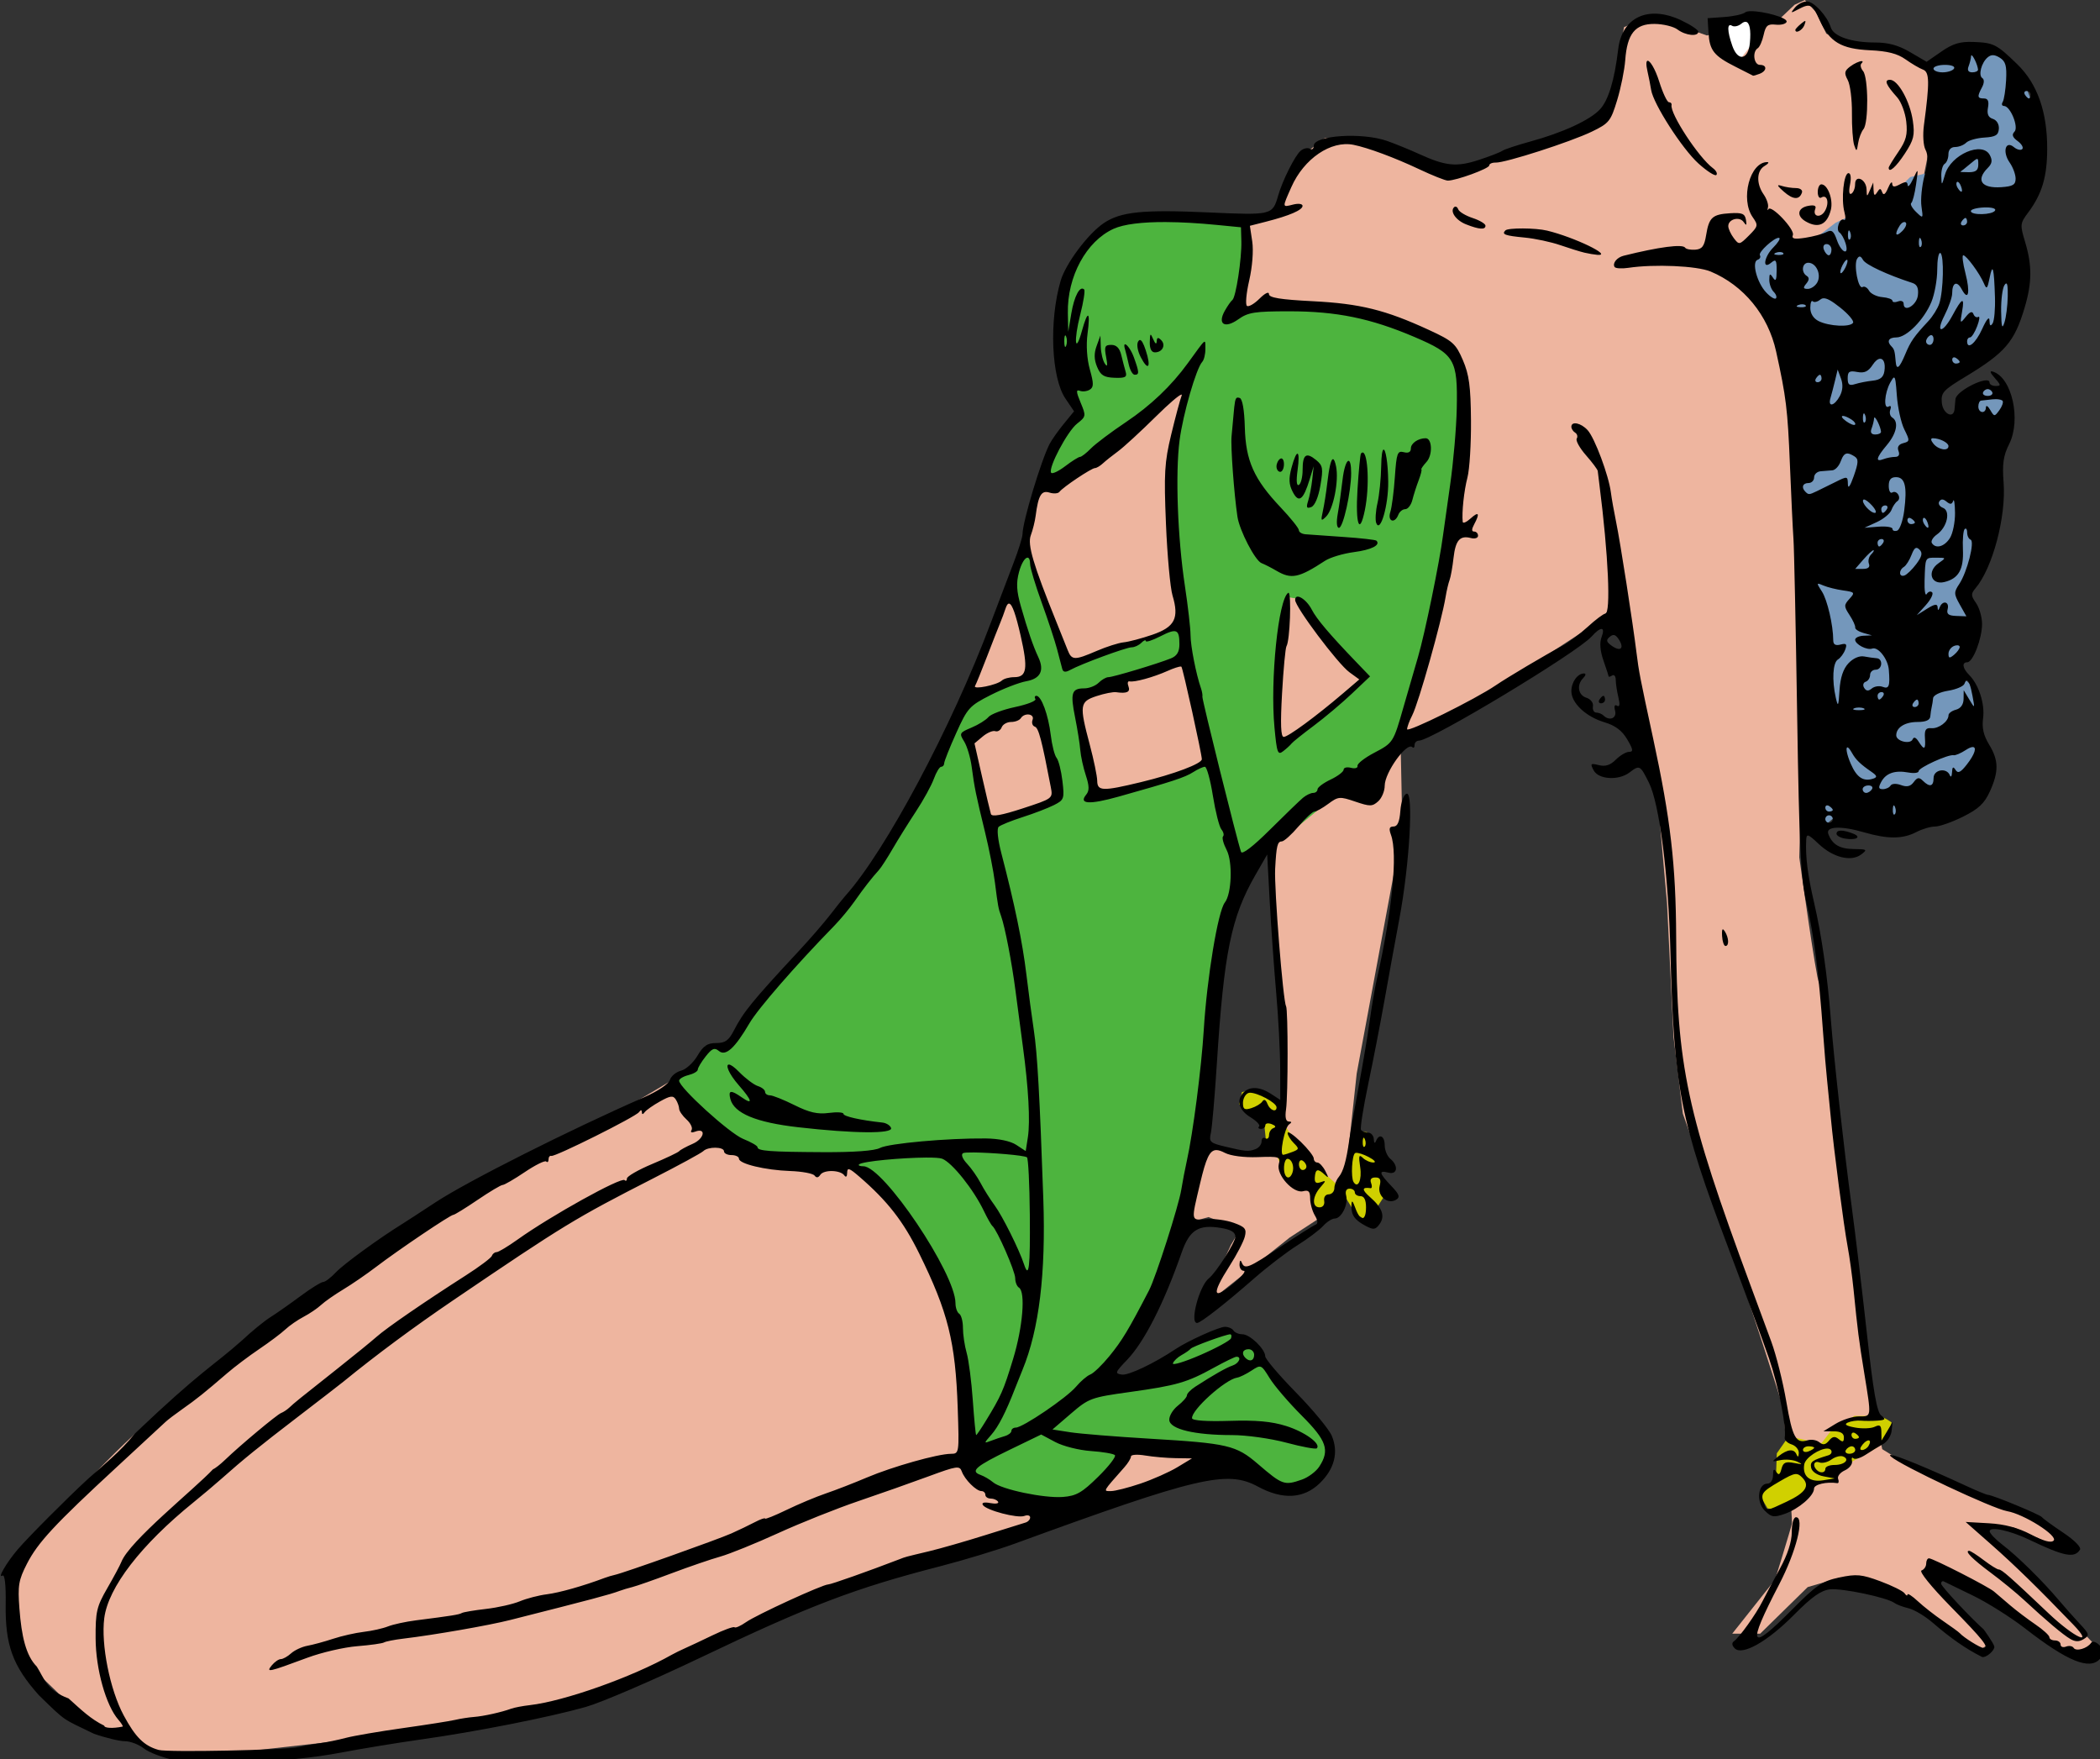
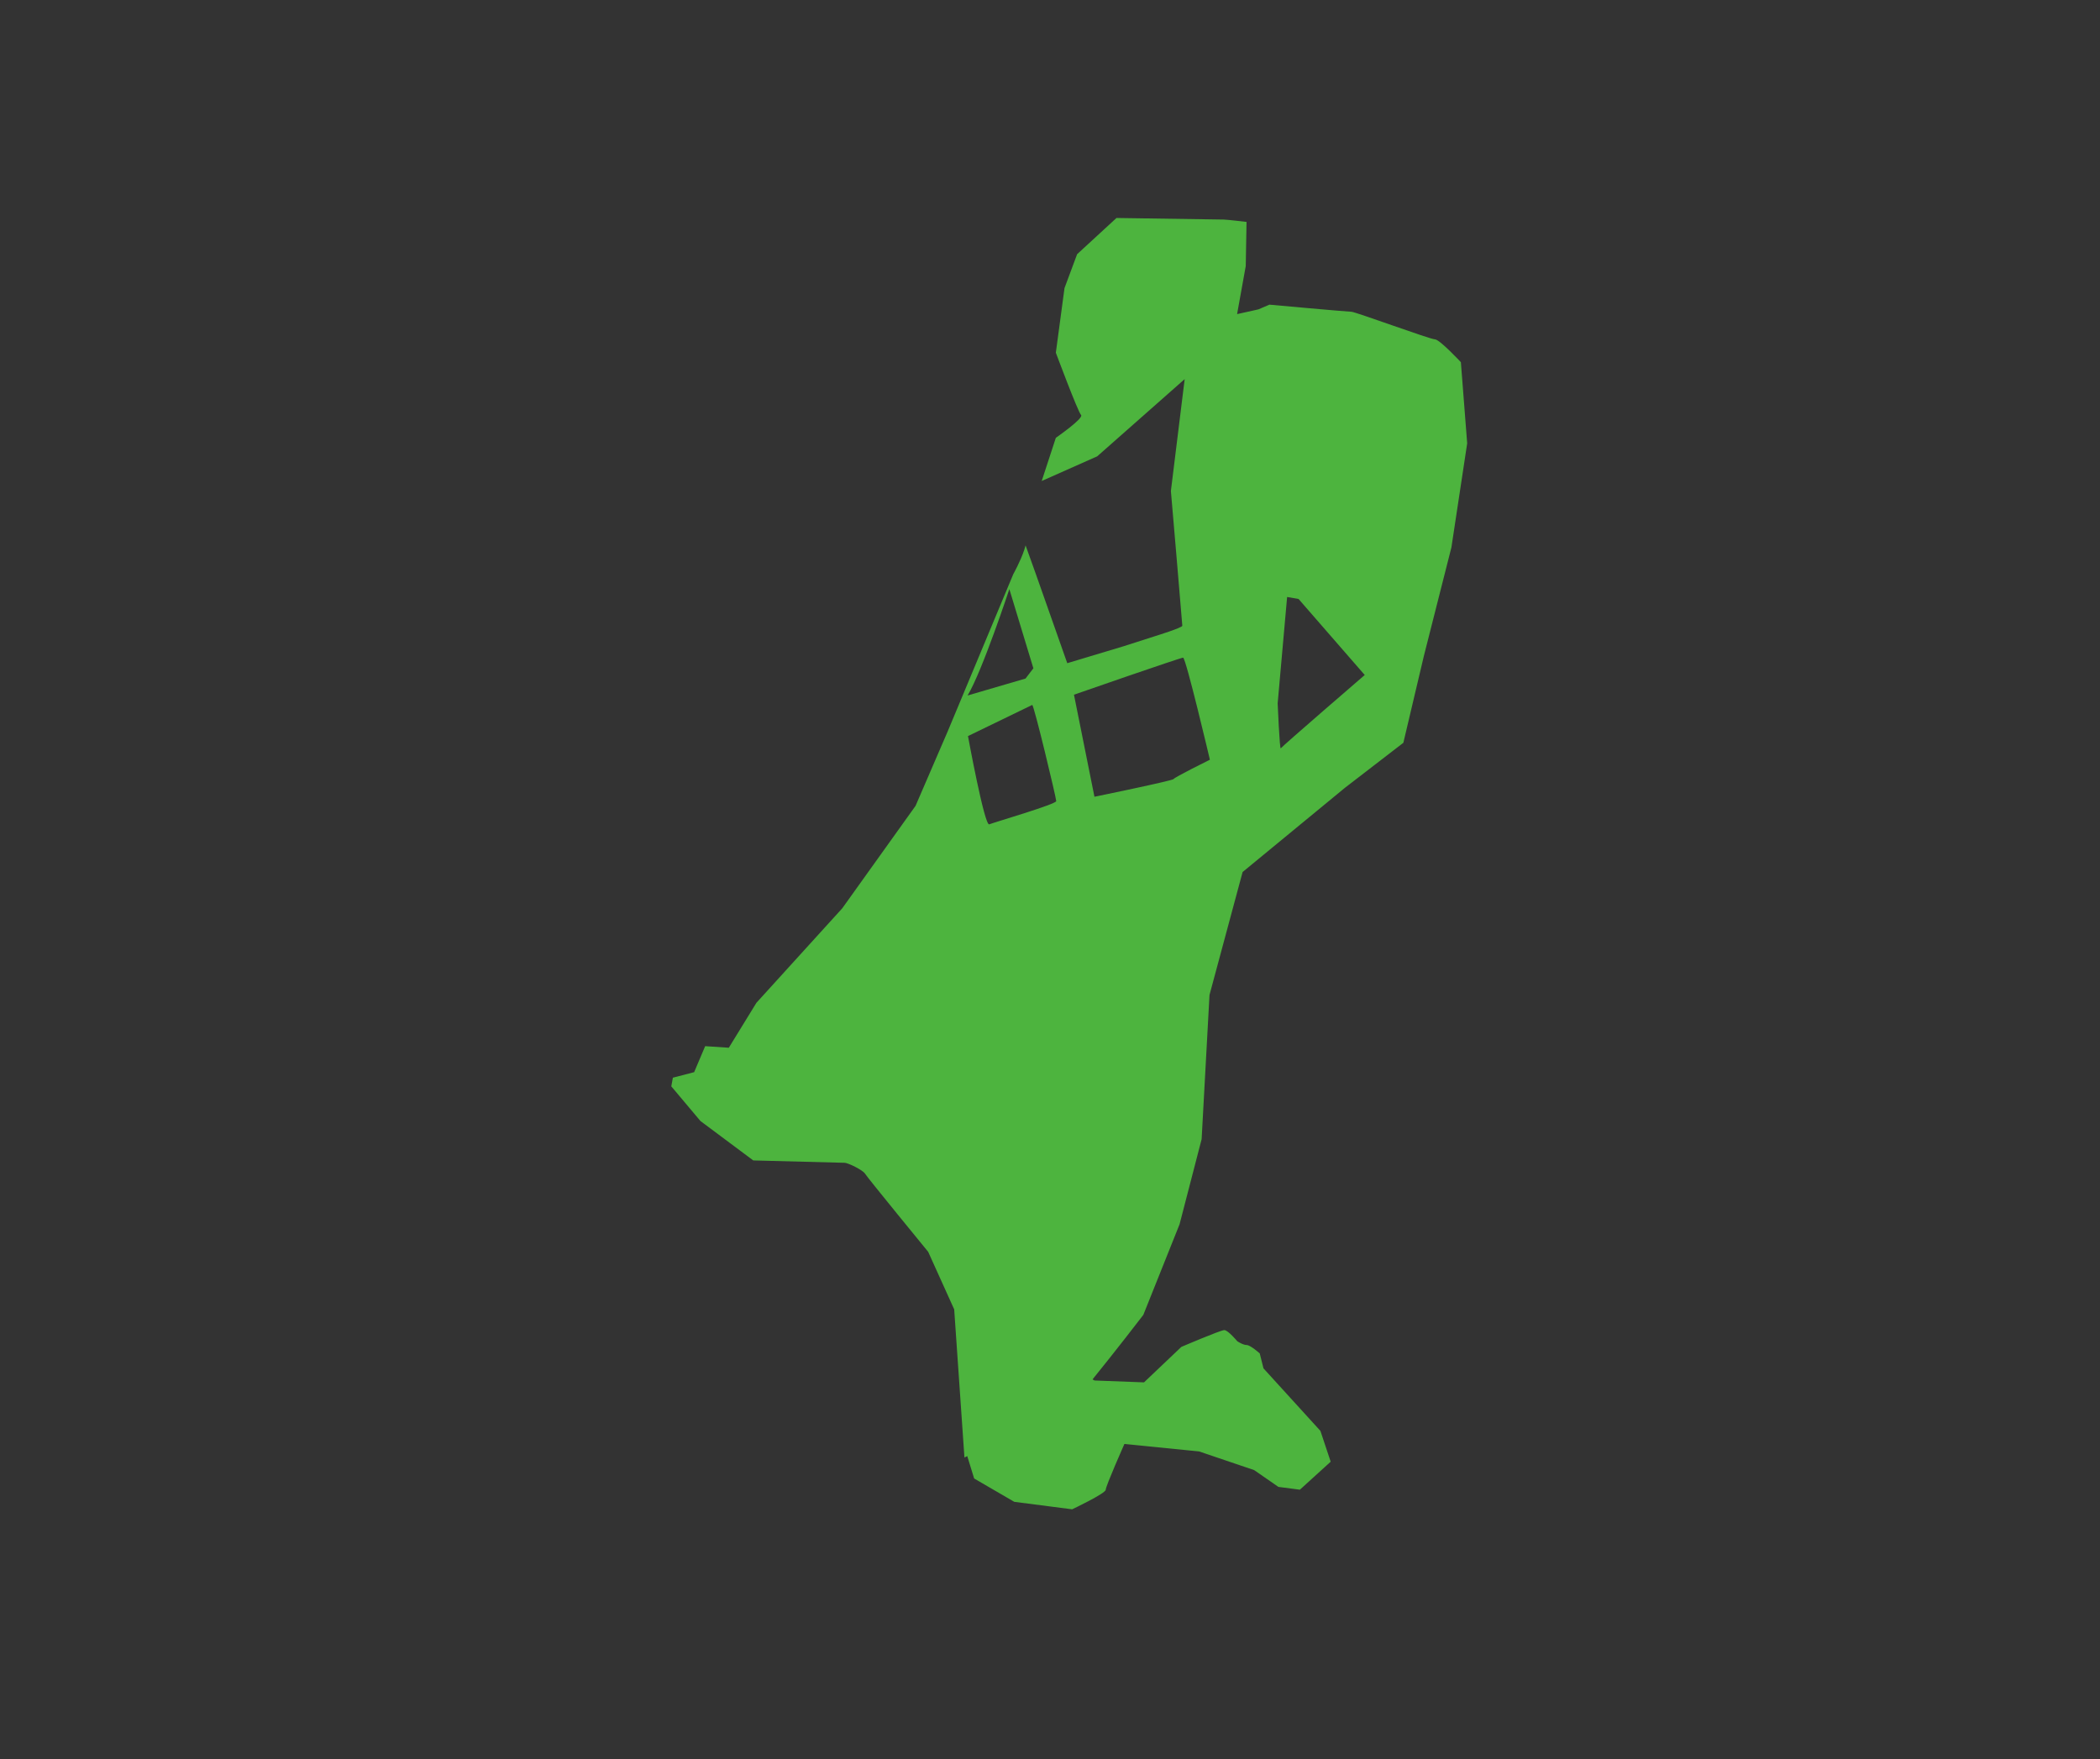
<svg xmlns="http://www.w3.org/2000/svg" width="149.06mm" height="124.87mm" version="1.1" viewBox="0 0 149.06 124.87">
  <rect x="0" y="0" width="149.06" height="124.87" fill="#333333" stroke="none" />
  <g transform="translate(-39.437 -43.259)">
-     <path d="m119.13 145.79 5.821 0.331-0.728 1.257-12.766 4.829-15.214 4.432-10.319 5.159-7.607 2.58-10.12 1.918-12.303 1.389-5.159-0.066-0.926-0.265-1.654-1.125s-2.117-0.198-2.315-0.529c-0.198-0.331-5.093-4.961-5.093-4.961l-0.661-4.696s0.595-1.918 0.595-2.183c0-0.265 8.533-9.525 9.525-9.723 0.992-0.198 16.007-12.303 16.007-12.303s11.774-7.474 12.7-7.474c0.926 0 8.334-4.498 8.334-4.498s14.42-6.615 14.42-7.276 5.689-18.852 5.689-18.852l3.77-8.731 1.918-7.078s13.361-19.248 13.692-19.182c0.331 0.066 3.307-0.529 3.307-0.529s1.125-3.043 1.323-3.373c0.198-0.331 2.117-1.786 2.117-1.786l2.381 0.066 5.49 2.05s1.521 0.265 1.786 0.198c0.265-0.066 5.093-1.786 5.093-1.786l4.035-1.389 1.323-1.521 0.86-4.035 0.265-1.455 1.587-0.661 2.05 0.463 2.249 0.794 3.837-1.191 1.125 0.198 1.257-1.191 0.728-0.331 0.794 0.86 0.728 1.521 1.521 0.728 2.778 0.066 4.035 2.249-10.12 50.271-0.132 5.159s1.191 8.599 1.389 8.864c0.198 0.265 0.926 9.657 0.926 9.657l0.992 7.21 1.257 9.723 1.323 6.548 1.72 1.058 4.167 1.72 3.506 1.191 1.72 0.926 1.72 1.72-0.794 0.132-2.712-1.191-2.91-0.198 3.307 2.646 2.844 3.241 2.712 2.844-1.323 0.86-2.447-1.323-4.498-3.572-3.638-1.786v0.926l1.191 1.125 1.852 1.918 1.058 1.654-0.595 0.397-4.233-2.977-5.689-2.183-2.249 0.661-3.373 3.307h-1.984l3.043-3.837s1.125-3.638 1.191-3.969c0.066-0.331-0.595-7.805-0.595-8.07s-2.977-9.26-2.977-9.26l-4.167-11.774-0.661-5.424-0.463-9.525-0.661-7.408-2.977-13.163-0.331-0.331-1.521 1.323-9.128 5.953-4.3 1.852 0.132 6.416-3.241 17.462-0.661 6.085-1.257 3.704-2.844 1.852-6.218 4.961 2.05-4.432 0.661-1.125-2.249-0.86-1.918 0.529 1.521-5.953 2.05 0.728h2.712l0.794-1.852 0.265-5.556-0.992-10.319-0.132-4.366-2.447 2.977-1.984 8.4-0.397 7.607 0.463 3.44-0.198 3.704-2.183 1.786-1.786 5.093-3.969 5.689-4.101 2.977z" fill="#eeb59f" />
    <path transform="scale(.265)" d="m447.88 221.62-10.553 9.709-3.377 9.076-2.322 17.307s5.91 15.832 6.754 16.676-6.754 6.119-6.754 6.119l-3.785 11.568 14.867-6.607 23.428-20.684-3.693 29.971s3.061 35.564 3.061 36.092c0 0.528-7.176 2.744-7.176 2.744l-8.549 2.744-15.092 4.537-8.443-23.955-2.719-7.594c-0.123 0.427-0.252 0.887-0.342 1.156-1.055 3.166-2.953 6.543-2.953 6.543l-17.52 42.002-8.654 20.053-19.629 27.438-23.006 25.328-7.389 12.031-6.332-0.422-2.953 6.965-5.699 1.478-0.422 2.32 7.809 9.287 14.143 10.553s23.638 0.635 24.482 0.635 4.855 1.9 5.488 2.955c0.633 1.055 16.885 20.895 16.885 20.895l6.967 15.408 2.744 39.682s0.713-0.358 0.754-0.379l1.846 5.998 10.75 6.25 15.5 2s9-4.25 9-5.25c0-1 5-12.25 5-12.25l20 2 14.75 5 6.5 4.5 5.75 0.75 8.25-7.5-2.75-8.25-15.25-16.75-1-4s-2.5-2.25-3.5-2.25c-1 0-2.5-1-2.5-1s-2.5-3-3.5-3c-1 0-11.5 4.5-11.5 4.5l-10 9.5-13.25-0.5-0.541-0.301c5.929-7.276 13.604-17.271 13.604-17.271l9.709-24.273 5.91-22.795 2.109-38.625 8.865-32.928 27.439-22.584 15.619-12.031 5.486-23.217 7.389-29.127 4.221-27.861-1.69-21.74s-5.698-6.121-6.965-6.121-21.318-7.387-22.373-7.387c-1.055 0-21.951-1.9-21.951-1.9l-2.955 1.268-5.697 1.266 2.32-12.875 0.211-11.82s-5.277-0.633-6.121-0.633-28.705-0.422-28.705-0.422zm-28.705 99.412 6.438 21.213-2.109 2.744-15.514 4.537c3.905-6.438 11.186-28.494 11.186-28.494zm74.402 2.111 3.061 0.527 17.729 20.367s-22.162 19.103-22.479 19.631c-0.317 0.528-0.844-12.031-0.844-12.031zm-27.861 16.252c0.739 0 7.176 27.334 7.176 27.334s-9.604 4.748-9.709 5.17c-0.106 0.422-21.213 4.75-21.213 4.75l-5.486-27.334s28.494-9.92 29.232-9.92zm-40.42 12.664c0.422-0.211 6.438 24.906 6.438 25.75s-16.675 5.699-17.941 6.227c-1.266 0.528-5.697-23.639-5.697-23.639s16.779-8.127 17.201-8.338z" fill="#4db43e" />
-     <path d="m161.13 44.913 1.389-0.331 1.389-0.198-0.198 2.117-0.728 0.926-1.521-0.728z" fill="#fff" />
-     <path transform="scale(.265)" d="m485.25 455-3.75 0.75-0.75 3.25 4.25 3.75 2.5 2 0.5 5 2.5 2 1 2.75 0.75 2.75 2.75 3 4-0.25 0.75 3.5 1.75 4.5 4.75-2.5 3-1.5 2.75 4.5 3.75 2 1.5-3.25 3.25-5s-4-6.5-3-6.5c1 0 2.75-0.75 2.75-0.75l-2-4-3.25-0.25v-4.25l-3-0.25-2.5 9.75-1.5 5.5-5.25-4.75-4.75-5.75-4-4.75-2.5-3.75 0.75-3.25zm160.25 87.5-4.75 3.25-1.5 0.75-2.5 3.25-3-0.5-4.5-1-1-0.75-3.5 5-0.25 6.5-0.75 1.25-3.25 1.75v2.25l1.75 3s4 0.75 5.25 0c1.25-0.75 6.25-4.75 6.25-4.75l2.25-2.25 4-0.25 2.25-3.75 9.25-5.25 3.5-5 0.5-1.75s-2.25-1.75-4-1.75z" fill="#d0d000" />
-     <path d="m164.97 59.068s-2.844 3.307-2.447 3.44c0.397 0.132 1.786 2.58 2.05 2.58s2.117 3.572 2.117 3.572v5.953l-0.066 4.035s1.521 15.743 1.786 16.47-0.728 7.078-0.728 7.078h0.86l1.191-0.992s3.77 0.86 4.035 0.86c0.265 0 6.482-2.249 6.482-2.844 0-0.595-0.132-1.521-0.132-2.183 0-0.661-0.529-2.117-0.397-2.646s0.066-2.05 0.066-2.05l-1.786-1.786 1.587-2.381-0.066-1.389-0.728-1.852 1.786-5.292 1.257-6.747-0.265-1.786-1.654-0.728-1.587 1.455 0.066 1.654-2.381-1.058 1.984-2.977s2.646-1.125 3.109-1.521 1.654-5.093 1.654-5.093l-0.794-4.63 1.786-2.844 0.132-4.3-0.992-2.514-1.521-1.587-2.249-0.661-1.654 0.529-1.125 1.125-0.066 5.689 0.132 1.852-1.389 0.331-2.117 2.05-1.786 0.529-1.389 0.661-1.389 1.058-2.05 0.529z" fill="#7497bb" />
-     <path transform="scale(.265)" d="m632.76 163.62c-0.993 0-2.421 0.749-3.176 1.664-1.241 1.504-1.164 1.552 0.811 0.5 3.315-1.766 3.864-1.496 5.844 2.894 2.618 5.806 5.752 7.673 13.479 8.027 4.673 0.214 7.336 0.896 9.494 2.43 1.65 1.172 3.758 2.411 4.686 2.752 1.752 0.645 1.799 3.376 0.254 14.875-0.351 2.61-0.166 5.498 0.42 6.594 0.745 1.392 0.668 3.365-0.266 6.904-0.719 2.726-1.085 6.457-0.816 8.291 0.482 3.282 0.459 3.305-1.449 1.451-1.066-1.036-1.645-2.108-1.285-2.383 0.359-0.275 0.939-2.525 1.287-5 0.627-4.455 0.619-4.47-0.768-1.5-0.77 1.65-1.438 2.422-1.482 1.715-0.061-0.973-0.565-1.025-2.08-0.215-1.515 0.811-2.016 0.759-2.064-0.215-0.035-0.707-0.535-0.16-1.113 1.215-0.702 1.67-1.218 2.047-1.557 1.137-0.428-1.151-0.642-1.151-1.371 0-0.656 1.036-0.884 0.883-0.949-0.637l-0.086-2-0.859 2c-0.836 1.945-0.861 1.94-0.93-0.145-0.09-2.749-3.07-4.091-3.07-1.383 0 1.05-0.443 2.183-0.984 2.518-0.611 0.377-0.753-0.55-0.375-2.441 0.361-1.805 0.194-3.049-0.41-3.049-1.276 0-2.005 7.012-1.086 10.447 0.377 1.411 0.321 2.34-0.125 2.064-1.122-0.694-2.301 2.69-1.188 3.408 0.495 0.319 1.215 1.593 1.602 2.83 1.075 3.445-1.084 2.691-2.303-0.805-0.868-2.489-1.393-2.884-2.848-2.139-0.981 0.503-3.51 1.179-5.621 1.504-2.952 0.454-3.721 0.285-3.328-0.738 0.568-1.479-5.845-8.238-6.557-6.91-0.247 0.46-0.298 0.238-0.113-0.494 0.185-0.732-0.339-2.295-1.164-3.473-2.011-2.871-1.896-6.365 0.25-7.615 0.962-0.561 1.3-1.027 0.75-1.035-4.665-0.07-7.31 9.926-3.91 14.779 1.499 2.14 1.44 2.417-1.023 4.881-2.537 2.537-2.655 2.558-4.059 0.703-0.795-1.05-1.458-2.485-1.477-3.189-0.047-1.899 3.022-2.729 4.123-1.115 0.73 1.069 0.874 0.929 0.611-0.604-0.283-1.652-1.021-1.958-4.246-1.758-4.761 0.296-5.647 1.104-6.422 5.873-0.481 2.959-1.071 3.752-2.893 3.887-1.259 0.093-2.485-0.146-2.723-0.531-0.645-1.044-6.973-0.217-16.482 2.154-1.793 0.447-3.043 1.996-2.422 3.002 0.246 0.398 1.905 0.504 3.686 0.236 6.961-1.048 18.386-0.537 22.027 0.984 8.874 3.708 15.414 11.687 17.557 21.42 2.689 12.216 3.091 15.492 3.691 30.232 0.347 8.525 0.777 17.525 0.955 20 0.178 2.475 0.622 23.625 0.986 47 0.561 35.971 0.946 43.729 2.496 50.5 2.086 9.108 3.274 18.41 4.473 35 0.318 4.4 0.793 10.025 1.057 12.5 0.264 2.475 0.711 6.975 0.992 10 0.786 8.453 3.456 28.914 4.502 34.5 0.515 2.75 1.228 7.925 1.586 11.5 1.13 11.304 1.385 13.294 2.881 22.5 1.937 11.921 1.989 11.5-1.443 11.5-1.637 0-4.449 0.898-6.25 1.996l-3.273 1.996 2.75 4e-3c1.868 3e-3 2.75 0.523 2.75 1.625 0 1.259-0.306 1.369-1.367 0.488-1.04-0.864-1.67-0.77-2.633 0.391-0.939 1.131-1.605 1.242-2.584 0.43-0.726-0.602-2.128-0.843-3.117-0.535-3.154 0.982-4.069-0.679-5.729-10.395-0.892-5.225-2.697-12.425-4.01-16-1.313-3.575-3.804-10.325-5.535-15-17.164-46.36-19.805-58.731-19.951-93.408-0.082-19.305-1.502-31.552-6.15-53.092-3.564-16.513-3.847-17.973-4.469-23-1.031-8.335-4.357-29.681-5.455-35.002-0.567-2.751-1.205-6.351-1.416-8-0.58-4.538-4.315-14.546-6.213-16.643-1.774-1.96-4.371-2.505-4.371-0.916 0 0.518 0.457 1.225 1.016 1.57 0.559 0.345 0.75 1.06 0.424 1.588-0.327 0.528 0.79 2.539 2.482 4.467 1.693 1.928 3.109 3.825 3.147 4.219 0.038 0.393 0.242 2.067 0.453 3.717 2.391 18.675 3.104 34.5 1.553 34.5-0.469 0-2.59 1.59-4.713 3.533-2.123 1.944-5.211 4.25-6.861 5.125-4.471 2.372-14.615 8.389-17.764 10.537-5.443 3.713-23.736 12.763-23.736 11.744 0-0.572 0.622-2.255 1.383-3.74 1.716-3.352 7.859-25.154 8.932-31.699 0.27-1.65 0.745-3.675 1.057-4.5 0.312-0.825 0.79-3.489 1.062-5.92 0.535-4.771 1.714-6.117 4.678-5.342 1.039 0.272 1.889-9e-3 1.889-0.623 0-0.614-0.466-1.115-1.035-1.115-0.714 0-0.714-0.602 0-1.936 1.593-2.978 1.236-3.556-0.965-1.564-1.1 0.995-2.046 1.402-2.102 0.904-0.279-2.496 0.343-8.34 1.268-11.891 0.571-2.192 0.997-9.075 0.945-15.295-0.075-9.097-0.5-12.256-2.176-16.15-1.901-4.419-2.696-5.123-9.094-8.072-11.643-5.367-18.429-7.045-31.092-7.691-8.703-0.444-11.75-0.938-11.75-1.906 0-0.757-1.055-0.254-2.508 1.199-1.38 1.38-2.897 2.27-3.371 1.977-0.474-0.293-0.212-3.352 0.584-6.799 0.844-3.655 1.186-8.018 0.818-10.469l-0.631-4.201 4.305-1.1c6.326-1.617 9.803-3.12 9.803-4.236 0-0.554-1.098-0.711-2.5-0.359-3.004 0.754-2.984 0.939-0.498-4.682 3.364-7.605 10.595-12.528 16.627-11.318 3.87 0.776 11.081 3.454 17.619 6.543 3.545 1.675 6.992 3.047 7.66 3.047 2.265 0 11.092-3.227 11.092-4.055 0-0.453 0.788-0.8 1.75-0.771 2.601 0.076 20.01-5.531 25.711-8.281 4.636-2.237 5.081-2.785 6.791-8.393 1.007-3.3 1.985-8.141 2.176-10.756 0.519-7.104 2.659-9.752 7.846-9.713 2.325 0.018 5.1 0.693 6.168 1.5 2.141 1.62 5.559 1.975 5.559 0.578 0-0.489-2.083-1.869-4.629-3.066-8.706-4.092-15.789-0.855-16.814 7.686-1.003 8.347-2.617 13.701-4.869 16.156-2.646 2.884-9.923 6.25-18.695 8.65-3.571 0.977-6.942 2.097-7.492 2.488-0.55 0.391-3.4 1.494-6.334 2.451-5.907 1.927-8.825 1.641-15.854-1.561-2.579-1.175-6.462-2.761-8.627-3.525-6.734-2.376-19.686-1.524-19.686 1.295 0 0.789-0.469 1.144-1.043 0.789-0.574-0.355-1.678-0.12-2.451 0.521-1.514 1.256-4.872 7.938-6.035 12.006-1.5 5.244-1.692 5.289-18.508 4.527-17.756-0.805-23.663-0.204-28.215 2.863-4.216 2.841-10.22 10.875-11.551 15.455-3.13 10.776-2.503 25.95 1.305 31.561l2.295 3.383-2.744 3.356c-1.51 1.845-3.215 4.255-3.787 5.356-2.287 4.394-7.266 20.926-7.266 24.127 0 0.842-1.072 4.307-2.383 7.701s-4.076 10.672-6.143 16.172c-10.481 27.896-28.206 61.145-38.975 73.109-0.55 0.611-2.347 2.861-3.994 5-1.647 2.139-5.472 6.554-8.5 9.81-12.418 13.356-14.776 16.25-17.387 21.33-1.324 2.576-2.293 3.25-4.678 3.25-2.361 0-3.44 0.73-5.016 3.4-1.104 1.871-3.085 3.674-4.4 4.004-1.316 0.33-2.659 1.442-2.986 2.473-0.342 1.077-3.239 3.032-6.816 4.6-20.071 8.794-47.383 22.547-55.922 28.158-4.015 2.638-8.052 5.262-8.969 5.83-6.281 3.894-15.723 10.781-17.756 12.949-1.333 1.422-2.869 2.586-3.41 2.586-0.542 0-3.274 1.701-6.074 3.779s-6.442 4.631-8.092 5.672-5.025 3.801-7.5 6.135c-8.174 7.262-10.569 7.708-28.75 24.994-4.019 5.003-8.564 8.526-12.58 12.17-5.45 5.003-16.127 15.721-18.82 18.891-3 3.531-5.55 7.91-4.074 6.998 0.608-0.376 0.931 2.499 0.855 7.629-0.161 10.961 1.871 16.549 8.871 24.395 7.492 7.292 6.132 6.148 14.758 10.34 3.13 1.1 6.867 2 8.307 2 1.44 0 3.728 0.873 5.086 1.941 1.358 1.068 5.029 2.474 8.158 3.125 7.746 1.613 30.879 0.599 44.189-1.938 5.775-1.1 15.675-2.728 22-3.615 14.533-2.038 34.278-5.937 44-8.69 4.125-1.168 17.85-7.066 30.5-13.107 29.55-14.113 41.417-18.638 64.5-24.594 6.325-1.632 15.325-4.365 20-6.072 48.945-17.877 56.791-19.719 65-15.27 6.656 3.608 12.277 3.311 16.6-0.879 3.958-3.837 5.085-8.273 3.227-12.705-0.73-1.741-5.039-6.954-9.576-11.586-4.537-4.632-8.25-8.999-8.25-9.703 0-1.937-4.111-5.908-6.115-5.908-0.972 0-2.045-0.45-2.385-1-0.34-0.55-1.379-0.994-2.309-0.99-1.595 9e-3 -9.917 3.762-13.191 5.949-5.745 3.837-12.597 7.096-14.383 6.842-1.966-0.281-1.867-0.562 1.383-3.949 4.612-4.807 9.867-15.141 14.605-28.719 2.137-6.125 4.544-7.623 10.6-6.6 2.669 0.451 3.795 1.151 3.795 2.357 0 1.477-5.211 9.656-7.078 11.109-2.578 2.006-5.236 12.043-3.172 11.975 0.987-0.033 7.507-5.13 15.396-12.035 3.494-3.058 8.651-7.001 11.459-8.762 2.808-1.761 5.915-4.096 6.904-5.189 0.99-1.094 2.389-1.988 3.109-1.988 1.781 0 3.674-3.771 3.064-6.104-0.314-1.199 0.021-1.897 0.91-1.897 0.774 0 1.406 0.45 1.406 1 0 0.55 0.675 1 1.5 1 1 0 1.5 1 1.5 3 0 3.753-1.51 3.884-2.838 0.248-0.782-2.14-1.019-2.307-1.068-0.75-0.082 2.583 0.839 3.904 3.826 5.479 2.075 1.094 2.601 1.028 3.682-0.449 1.567-2.143 0.792-4.366-2.533-7.277-2.262-1.98-2.216-2.733 0.145-2.381 0.393 0.059 0.457-0.564 0.143-1.383-0.369-0.961 0.037-1.488 1.145-1.488 1.287 0 1.572 0.572 1.143 2.283-0.673 2.683 2.191 5.058 4.43 3.674 1.115-0.689 0.848-1.429-1.34-3.713-3.251-3.393-3.426-4.238-0.732-3.533 2.417 0.632 2.75-1.843 0.5-3.711-0.825-0.685-1.5-2.313-1.5-3.621 0-2.516-1.488-3.235-2.338-1.129-0.301 0.747-0.537 0.545-0.584-0.5-0.043-0.962-0.727-1.75-1.52-1.75-0.792 0-1.653-0.342-1.912-0.762-0.259-0.419 0.613-5.932 1.939-12.25 1.326-6.318 3.29-16.438 4.365-22.488 1.075-6.05 2.869-15.882 3.988-21.85 2.71-14.456 3.84-34.074 1.926-33.443-0.791 0.26-1.496 2.207-1.674 4.621-0.215 2.918-0.76 4.172-1.816 4.172-1.141 0-1.311 0.549-0.693 2.25 1.839 5.061 0.349 20.26-3.783 38.604-0.539 2.394-1.387 7.344-1.885 11-0.498 3.656-1.831 11.596-2.961 17.646-1.13 6.05-2.277 12.575-2.551 14.5-0.806 5.657-1.589 8.399-2.818 9.881-0.635 0.765-1.162 2.115-1.17 3.002-8e-3 0.887-0.689 1.624-1.514 1.639-0.861 0.014-1.376 0.76-1.207 1.752 0.173 1.018-0.341 1.727-1.25 1.727-2.068 0-1.957-2.869 0.207-5.34 1.594-1.82 1.6-1.945 0.066-1.387-1.233 0.449-1.644 0.093-1.537-1.33 0.17-2.26 0.808-2.428 2.643-0.693 1.091 1.032 1.119 0.857 0.164-1-0.637-1.238-1.591-2.25-2.121-2.25-0.531 0-0.965-0.486-0.965-1.082s-1.575-2.613-3.5-4.482-3.5-2.925-3.5-2.346c0 0.58 0.73 1.783 1.623 2.676 1.496 1.497 1.477 1.681-0.25 2.359-1.03 0.405-2.183 0.766-2.561 0.805-1.083 0.111 0.371-7.345 1.592-8.164 0.765-0.513 0.733-0.739-0.107-0.75-0.786-0.01-1.037-1.14-0.725-3.266 0.55-3.751 0.555-26.723 4e-3 -27.637-0.807-1.338-3.202-31.471-2.922-36.762 0.325-6.158 0.611-7.352 1.762-7.356 0.596-3e-3 2.608-1.803 4.473-4 1.865-2.197 3.796-3.996 4.291-3.996s2.168-0.937 3.719-2.084c2.663-1.969 3.065-2.002 7.211-0.59 3.938 1.341 4.569 1.334 6.139-0.07 0.962-0.861 1.75-2.745 1.75-4.188 0-3.541 5.937-11.799 7.418-10.318 0.321 0.321 0.582 0.06 0.582-0.582 0-0.642 0.528-1.168 1.174-1.168 3.269 0 42.367-23.576 46.232-27.879 2.497-2.78 3.766-2.701 2.676 0.166-0.566 1.488-0.388 3.672 0.51 6.25 0.758 2.18 1.385 4.104 1.393 4.273 8e-3 0.17 0.438 0.048 0.955-0.271 0.517-0.319 0.943 0.215 0.947 1.19 4e-3 0.974 0.321 3.076 0.705 4.67 0.464 1.927 0.346 2.682-0.354 2.25-0.655-0.405-0.854 0.104-0.527 1.352 0.527 2.014-1.538 2.839-3.127 1.25-0.412-0.413-1.274-0.759-1.916-0.771-0.642-0.012-1.043-0.765-0.891-1.674 0.157-0.939-0.598-1.929-1.75-2.295-2.249-0.714-2.676-3.458-0.826-5.309 0.667-0.667 0.755-1.201 0.199-1.201-1.741 0-3.4 2.316-3.4 4.746 0 3.187 3.891 6.842 8.871 8.334 2.905 0.87 4.698 2.216 6.09 4.576 1.598 2.708 1.693 3.344 0.506 3.344-0.806 0-2.405 0.94-3.553 2.088-1.481 1.483-2.803 1.906-4.553 1.467-2.23-0.56-2.362-0.424-1.379 1.414 1.314 2.455 6.659 2.771 9.576 0.564 2.738-2.071 2.847-2.015 5.225 2.746 2.811 5.628 5.215 24.549 5.746 45.221 0.944 36.767 2.589 45.174 15.574 79.539 4.46 11.804 9.346 25.065 10.857 29.469 2.509 7.31 4.676 18.267 4.186 21.168-0.109 0.646 0.714 1.463 1.828 1.816 1.115 0.354 1.991 1.401 1.947 2.326-0.049 1.04-0.272 1.205-0.584 0.432-0.675-1.672-2.407-1.528-4.838 0.4-1.953 1.55-1.941 1.576 0.5 1.064 1.375-0.288 3.4-0.11 4.5 0.396 1.599 0.736 1.434 0.809-0.832 0.365-2.298-0.45-2.938-0.155-3.389 1.568-0.421 1.61-0.761 1.802-1.402 0.791-0.607-0.958-0.85-0.701-0.861 0.914-9e-3 1.314-0.631 2.25-1.496 2.25-2.555 0-3.059 4.904-0.742 7.221 1.786 1.786 2.449 1.898 5.338 0.891 3.793-1.322 7.885-4.844 7.885-6.785 0-1.109 3.32-1.887 6.215-1.455 0.393 0.059 0.499-0.454 0.236-1.139-0.263-0.685 0.54-1.709 1.785-2.275 1.245-0.566 2.113-1.687 1.93-2.492-0.183-0.805-8e-3 -1.14 0.389-0.744 0.396 0.396 1.897-0.054 3.336-1 1.439-0.946 3.516-2.216 4.613-2.822 1.098-0.606 2.118-2.181 2.268-3.5l0.271-2.398-2.973 5-0.033-2.285c-0.028-1.827-0.386-2.115-1.785-1.441-0.962 0.464-3.325 0.557-5.25 0.207-2.417-0.44-3.025-0.853-1.963-1.334 0.846-0.383 2.421-0.615 3.5-0.514 1.079 0.1 3.088 0.097 4.463-8e-3 2.147-0.163 2.284-0.362 0.967-1.408-1.136-0.902-2.118-6.534-3.789-21.717-1.241-11.275-3.102-26.8-4.135-34.5-2.097-15.641-4.734-39.36-5.561-50-0.892-11.491-2.474-22.509-4.447-31-1.751-7.535-2.371-12.453-2.137-16.947 0.09-1.721 0.478-1.59 3.352 1.121 3.866 3.647 8.695 4.837 11.377 2.807 1.723-1.305 1.566-1.419-1.949-1.449-3.812-0.032-5.785-1.191-6.857-4.031-0.782-2.07 3.356-2.259 9.611-0.438 6.286 1.831 10.326 1.812 13.932-0.068 1.575-0.822 3.85-1.494 5.055-1.494 1.204 0 4.579-1.191 7.5-2.647 4.157-2.072 5.715-3.538 7.174-6.75 2.423-5.335 2.375-8.325-0.201-12.551-1.494-2.45-1.961-4.497-1.615-7.078 0.512-3.819-1.163-9.005-3.744-11.586-1.771-1.771-2-3.389-0.48-3.389 1.503 0 3.949-6.346 3.949-10.246 0-1.82-0.72-4.338-1.6-5.594-1.395-1.991-1.417-2.5-0.166-3.973 4.572-5.381 8.237-19.149 7.535-28.311-0.386-5.047-0.075-7.199 1.488-10.316 3.262-6.504 0.753-17.777-4.318-19.395-0.986-0.315-0.84 0.217 0.465 1.688 1.683 1.896 1.712 2.147 0.25 2.147-0.91 0-1.654-0.411-1.654-0.912 0-2.186-8.931 2.157-9.125 4.438-0.068 0.811-0.181 2.037-0.25 2.725-0.267 2.672-3.13 1.199-3.402-1.75-0.251-2.728 0.325-3.363 6.348-7 10.636-6.422 13.108-9.311 15.84-18.51 1.976-6.653 2.01-11.279 0.127-17.535-1.403-4.662-1.37-4.989 0.811-7.91 3.697-4.951 5.073-9.547 5.096-17.014 0.03-9.946-2.638-17.498-8.023-22.717-5.541-5.37-6.302-5.756-11.773-5.963-3.542-0.134-5.469 0.446-8.537 2.572l-3.963 2.746-4.412-2.586c-3.156-1.85-5.837-2.584-9.424-2.584-6.283 0-11.054-1.617-11.811-4.002-0.994-3.131-4.559-6.998-6.451-6.998zm-14.887 2.615c-0.753 4e-3 -1.327 0.103-1.594 0.324-0.61 0.506-3.126 1.063-5.59 1.238l-4.481 0.32 0.236 3.879c0.289 4.764 1.431 6.209 7.229 9.127h2e-3c2.494 1.255 4.609 2.329 4.701 2.387 0.092 0.058 0.88-0.166 1.75-0.5 2.006-0.77 2.062-2.393 0.082-2.393-1.627 0-2.082-3.522-0.576-4.453 0.508-0.314 1.22-1.927 1.584-3.584 0.549-2.501 1.097-2.966 3.223-2.738 1.408 0.151 2.723-0.181 2.92-0.738 0.402-1.133-6.224-2.885-9.486-2.869zm14.48 2.641c-0.13-0.055-0.484 0.194-1.121 0.723-0.838 0.695-1.523 1.433-1.523 1.641 0 1.12 1.878 0.138 2.416-1.264 0.263-0.686 0.358-1.045 0.229-1.1zm-15.908 0.211c1.011 0.133 1.423 2.142 1.084 5.678-0.439 4.568-3.22 5.013-4.705 0.754-1.399-4.015-1.427-6.214-0.07-5.375 0.574 0.355 1.694 0.107 2.488-0.553 0.464-0.385 0.866-0.548 1.203-0.504zm66.248 8.939c0.517 0.019 1.091 0.245 1.793 0.684 1.544 0.964 1.88 2.17 1.674 5.996-0.142 2.635-0.553 5.268-0.914 5.852-0.361 0.583-0.212 1.061 0.33 1.061 1.717 0 4.038 5.692 2.818 6.912-0.771 0.771-0.524 1.485 0.867 2.502 1.07 0.782 1.619 1.748 1.221 2.147-0.398 0.398-1.405 0.159-2.236-0.531-2.273-1.887-3.132 1.28-1.125 4.146 0.874 1.248 1.587 3.18 1.586 4.295h2e-3c-1e-3 1.637-0.737 2.078-3.822 2.289-5.345 0.365-6.919-1.876-3.629-5.166 1.151-1.151 1.288-2.032 0.535-3.439-2.027-3.788-10.446-0.13-11.994 5.211-0.891 3.074-0.91 3.083-0.998 0.443-0.05-1.48 0.358-2.969 0.908-3.309 0.55-0.34 1-1.493 1-2.561 0-1.202 0.686-1.939 1.801-1.939 0.99 0 2.318-0.519 2.951-1.152 0.633-0.633 2.828-1.253 4.877-1.377 2.993-0.182 3.756-0.64 3.881-2.334 0.091-1.23-0.579-2.343-1.603-2.668-1.233-0.391-1.625-1.29-1.312-3.014 0.313-1.726-6e-3 -2.455-1.074-2.455-1.786 0-1.867-0.481-0.516-3.006 0.591-1.104 0.629-2.105 0.094-2.436-1.162-0.718-0.279-4.164 1.432-5.584 0.477-0.396 0.938-0.585 1.455-0.566zm-5.82 0.027c0.363-0.125 1.64 2.474 1.766 3.814 0.039 0.412-0.653 0.75-1.537 0.75-1.054 0-1.398-0.544-1-1.582 0.334-0.87 0.639-2.107 0.678-2.75 8e-3 -0.141 0.042-0.215 0.094-0.232zm-86.748 1.467c-0.37 0.058-0.457 0.939-0.019 2.848 0.347 1.512 0.786 3.74 0.975 4.951 0.586 3.753 8.314 15.779 12.666 19.711 2.278 2.058 4.438 3.445 4.801 3.082 0.363-0.363-0.049-1.184-0.916-1.826-3.818-2.83-11.568-14.661-11.082-16.918 0.089-0.412-0.228-0.75-0.703-0.75s-1.64-2.475-2.592-5.5c-1.103-3.508-2.512-5.694-3.129-5.598zm57.334 0.098c-0.564 7e-3 -1.931 0.58-3.078 1.449-1.533 1.162-1.636 1.747-0.639 3.611 0.655 1.224 1.161 5.198 1.123 8.832-0.037 3.634 0.233 7.507 0.602 8.607 0.608 1.818 0.703 1.772 1.051-0.5 0.21-1.375 0.857-3.077 1.436-3.781 1.399-1.703 1.317-13.839-0.105-15.553-0.617-0.743-0.825-1.648-0.463-2.01 0.462-0.462 0.413-0.66 0.074-0.656zm22.309 1c1.785 0 2.802 0.417 2.441 1-0.34 0.55-1.716 1-3.059 1-1.343 0-2.441-0.45-2.441-1s1.376-1 3.059-1zm-14.699 4c-1.656 0-1.115 1.327 1.906 4.688 1.082 1.203 2.18 4.128 2.441 6.5 0.384 3.485-0.022 5.039-2.115 8.105-1.425 2.087-2.592 3.999-2.592 4.25 0 1.562 1.941-0.137 4.334-3.793 2.385-3.645 2.69-4.89 2.137-8.75-0.747-5.207-3.966-11-6.111-11zm36.582 3c0.582 0 1.059 0.45 1.059 1s-0.199 1-0.441 1c-0.243 0-0.719-0.45-1.059-1-0.34-0.55-0.141-1 0.441-1zm-13.234 18.201c0.285 0.017 0.293 0.518 0.293 1.518 0 1.508-0.654 2.031-2.541 2.031-1.398 0-2.41-0.062-2.25-0.137 0.16-0.075 1.304-0.987 2.541-2.029 1.108-0.933 1.671-1.4 1.957-1.383zm-5.322 6.123c0.272-0.072 0.676 0.388 0.961 1.131 0.676 1.762 0.099 2.072-0.887 0.477-0.362-0.587-0.444-1.281-0.182-1.543 0.033-0.033 0.069-0.054 0.107-0.065zm-36.42 0.676c-0.531 0-0.965 0.926-0.965 2.059s0.42 1.799 0.932 1.482c1.548-0.956 2.234 1.279 1.064 3.465-1.14 2.131-3.492 1.731-2.654-0.451 0.325-0.846-0.293-1.097-1.934-0.783-2.819 0.539-3.16 2.691-0.658 4.148 3.4 1.98 5.754 0.904 6.756-3.088 0.686-2.732-0.839-6.832-2.541-6.832zm-11.396 0.238c-0.469-0.012-0.048 0.493 1.334 1.711 2.492 2.197 4.189 2.28 4.869 0.238 0.218-0.653-0.505-1.188-1.605-1.188-1.101 0-2.826-0.263-3.834-0.584-0.351-0.112-0.607-0.174-0.764-0.178zm-86.664 5.727c-0.101 0.012-0.2 0.057-0.291 0.141-1.219 1.12 0.439 3.524 3.176 4.607 3.519 1.393 5.211 1.51 5.211 0.363 0-0.507-1.546-1.433-3.436-2.057-1.889-0.624-3.628-1.67-3.863-2.326-0.176-0.492-0.495-0.764-0.797-0.729zm141.64 0.225c2.066-0.078 3.291 0.271 2.941 0.838-0.733 1.186-6.482 1.304-6.482 0.133 0-0.461 1.593-0.897 3.541-0.971zm-4.982 2.811c0.243 0 0.441 0.45 0.441 1s-0.476 1-1.059 1c-0.582 0-0.781-0.45-0.441-1 0.34-0.55 0.816-1 1.059-1zm-16.328 1.086c0.128 6e-3 0.241 0.052 0.334 0.145 0.37 0.37-0.055 1.403-0.945 2.293-1.76 1.76-2.152 0.866-0.658-1.496 0.384-0.607 0.886-0.959 1.27-0.941zm-197.7 0.018c3.928 0.021 8.453 0.273 13.469 0.762l6.5 0.635 0.104 3.719c0.129 4.631-1.459 15.04-2.402 15.752-0.386 0.291-1.3 1.594-2.033 2.897-2.035 3.617-7e-3 4.865 3.66 2.254 2.59-1.844 4.378-2.121 13.629-2.121 12.665 0 21.807 1.877 33.533 6.887 10.773 4.603 11.585 5.976 11.312 19.113-0.108 5.225-0.908 14.45-1.777 20.5-0.87 6.05-1.726 12.125-1.902 13.5-0.906 7.063-4.894 26.463-6.691 32.557-1.126 3.818-2.88 9.868-3.898 13.443-2.711 9.513-2.757 9.582-7.852 12.258-2.575 1.352-4.583 2.927-4.465 3.498 0.119 0.571-0.669 0.806-1.75 0.523-1.081-0.283-1.967-0.063-1.967 0.488 0 0.551-1.575 1.751-3.5 2.664-1.925 0.913-3.5 2.091-3.5 2.615 0 0.524-0.525 0.953-1.166 0.953s-1.879 0.598-2.75 1.328c-0.871 0.731-4.851 4.577-8.846 8.549-4.489 4.463-7.436 6.725-7.717 5.922-1.053-3.013-10.491-40.911-10.354-41.574 0.083-0.399-0.086-1.4-0.373-2.225-1.311-3.766-2.797-11.327-2.801-14.266-3e-3 -1.78-0.687-7.734-1.52-13.234-1.949-12.869-2.576-30.112-1.416-38.953 0.922-7.027 4.454-19.25 6.066-20.998 0.482-0.523 0.863-2.098 0.844-3.5-0.035-2.833 0.418-3.204-4.715 3.863-4.405 6.064-9.942 11.338-16.564 15.773-3.954 2.648-8.179 5.827-9.391 7.064-1.211 1.238-2.519 2.25-2.906 2.25-0.387 0-2.181 1.127-3.986 2.504-1.806 1.377-3.497 2.158-3.758 1.736-0.816-1.321 4.366-11.108 6.963-13.15 2.406-1.892 2.432-2.052 0.939-5.623-1.21-2.896-1.253-3.567-0.203-3.164 0.733 0.281 1.927 0.144 2.65-0.303 1.082-0.668 1.086-1.63 0.029-5.404-0.79-2.823-1.029-6.518-0.621-9.594 0.812-6.12 0.08-6.485-1.504-0.752-1.824 6.602-2.239 2.613-0.453-4.357 0.872-3.406 1.346-6.433 1.053-6.727-1.123-1.123-2.66 1.753-3.447 6.447l-0.818 4.887-0.104-5c-0.202-9.792 4.937-19.266 12.252-22.588 2.717-1.234 7.6-1.843 14.146-1.809zm95.488 1.709c-2.313-0.011-4.327 0.161-4.693 0.527-1.062 1.062-0.124 1.409 5.174 1.914 2.75 0.262 7.025 1.173 9.5 2.025 2.475 0.852 5.4 1.762 6.5 2.019 1.1 0.258 2.654 0.52 3.451 0.584 4.357 0.349-6.189-4.738-13.451-6.488-1.557-0.375-4.168-0.571-6.481-0.582zm87.346 0.533c0.091 0.014 0.199 0.168 0.318 0.467 0.289 0.722 0.254 1.584-0.078 1.916-0.332 0.332-0.569-0.258-0.525-1.312 0.03-0.728 0.134-1.093 0.285-1.07zm-18.814 1.978c0.077 7e-3 0.14 0.033 0.186 0.078 0.237 0.237-0.507 1.368-1.652 2.514-2.495 2.495-3.01 6.098-0.584 4.084 1.283-1.065 1.496-0.758 1.484 2.127-0.012 2.545-0.253 3.005-0.984 1.873-0.799-1.236-0.973-1.141-0.984 0.549-8e-3 1.127 0.517 2.583 1.168 3.234 0.651 0.651 0.922 1.445 0.602 1.766-0.321 0.321-1.507-0.408-2.635-1.619-2.472-2.654-3.909-8.178-2.269-8.725 0.623-0.207 0.899-0.752 0.615-1.211-0.514-0.832 3.9-4.781 5.055-4.67zm37.814 0.021c0.091 0.014 0.199 0.168 0.318 0.467 0.289 0.722 0.254 1.584-0.078 1.916-0.332 0.332-0.569-0.258-0.525-1.312 0.03-0.728 0.134-1.093 0.285-1.07zm-25 1.654c0.716 0 1.303 0.675 1.303 1.5s-0.327 1.5-0.727 1.5c-0.399 0-0.986-0.675-1.303-1.5-0.33-0.86-0.02-1.5 0.727-1.5zm-12.447 2.123c0.347 0.014 0.646 0.105 0.812 0.271 0.332 0.332-0.258 0.569-1.312 0.525-1.165-0.048-1.403-0.284-0.605-0.604 0.361-0.144 0.758-0.208 1.105-0.193zm42.844 0.254c0.028 6.3e-4 0.057 9e-3 0.086 0.027 1.022 0.631 0.815 10.123-0.295 13.51-0.435 1.328-1.75 3.446-2.922 4.703-3.88 4.165-4.739 5.395-6.205 8.904-1.565 3.747-2.352 4.358-2.551 1.978-0.235-2.824-0.376-3.335-1.125-4.084-1.361-1.361-0.781-2.416 1.328-2.416 2.712 0 7.353-4.705 9.344-9.469 0.868-2.078 1.578-5.998 1.578-8.713 0-2.546 0.335-4.451 0.762-4.441zm6.205 0.623c0.825 0 4.384 4.836 5.521 7.5 0.742 1.738 0.945 1.542 1.551-1.5 0.811-4.07 1.172-2.743 1.422 5.232 0.099 3.153-0.183 6.303-0.625 7-0.563 0.886-0.815 0.666-0.842-0.732-0.024-1.267-0.745-0.442-1.967 2.25-1.759 3.875-4.027 5.706-4.027 3.25 0-0.55 0.352-1 0.781-1s1.292-1.354 1.916-3.008c0.624-1.654 0.761-2.776 0.305-2.494-0.457 0.282-1.042-0.051-1.301-0.742-0.328-0.876-0.954-0.651-2.068 0.744-1.523 1.907-1.568 1.837-0.971-1.5 0.71-3.97-0.026-3.655-2.58 1.107-2.625 4.895-4.654 4.934-2.158 0.041 1.142-2.238 2.076-4.913 2.076-5.943 0-2.931 1.282-3.482 2.557-1.102 1.793 3.35 2.339 0.921 0.979-4.354-0.674-2.612-0.93-4.75-0.568-4.75zm-27.666 0.346c0.249 0.049 0.508 0.346 0.818 0.9 0.718 1.282 6.512 3.984 13.197 6.152 1.291 0.419 1.725 1.384 1.5 3.336-0.309 2.679-3.816 4.729-3.816 2.231 0-0.649-0.675-0.92-1.5-0.604-0.825 0.317-1.5 0.237-1.5-0.176 0-0.413-1.22-0.851-2.713-0.975-1.493-0.123-3.096-0.907-3.562-1.74-0.466-0.833-1.246-1.267-1.734-0.965-1.142 0.706-2.426-5.993-1.451-7.57 0.272-0.44 0.512-0.639 0.762-0.59zm-3.498 0.852c0.105-2e-3 0.168 0.097 0.168 0.303 0 0.55-0.438 1.675-0.971 2.5-0.533 0.825-0.969 1.05-0.969 0.5s0.436-1.675 0.969-2.5c0.333-0.516 0.628-0.799 0.803-0.803zm-10.338 0.803c2.123 0 3.571 3.183 2.4 5.275-0.531 0.948-1.672 1.725-2.537 1.725-1.24 0-1.326-0.299-0.402-1.412 0.801-0.965 0.84-1.616 0.123-2.059-1.567-0.968-1.265-3.529 0.416-3.529zm52.979 5.555c0.362-0.07 0.487 1.009 0.441 3.445-0.046 2.475-0.444 5.625-0.885 7-0.618 1.93-0.82 1.246-0.885-3-0.046-3.025 0.352-6.175 0.885-7 0.175-0.271 0.323-0.422 0.443-0.445zm-48.98 3.971c0.929-0.093 2.232 0.647 4.519 2.459 2.216 1.755 3.773 3.6 3.463 4.102-0.753 1.218-6.386 0.944-9.195-0.447-1.41-0.698-2.25-2.02-2.25-3.543 0-1.336 0.296-2.133 0.658-1.772 0.362 0.362 1.252 0.164 1.977-0.438 0.25-0.207 0.518-0.33 0.828-0.361zm-5.545 1.598c0.347 0.014 0.646 0.105 0.812 0.271 0.332 0.332-0.258 0.569-1.312 0.525-1.165-0.048-1.403-0.284-0.605-0.604 0.361-0.144 0.758-0.208 1.105-0.193zm-174.64 8.172c-0.129 0.104-0.172 0.737-0.203 1.955-0.045 1.76 0.449 2.75 1.371 2.75 2.013 0 3.006-1.953 1.672-3.287-0.817-0.817-1.132-0.729-1.184 0.336-0.044 0.902-0.395 0.695-0.93-0.549-0.381-0.886-0.597-1.31-0.727-1.205zm209.12 0.088c0.359 0.016 0.611 0.414 0.611 1.057 0 0.857-0.45 1.561-1 1.561-0.55 0-1-0.424-1-0.941s0.45-1.219 1-1.559c0.138-0.085 0.269-0.122 0.389-0.117zm-231.92 0.078c0.06 0.022 0.126 0.117 0.195 0.289 0.277 0.688 0.277 1.812 0 2.5-0.277 0.688-0.504 0.125-0.504-1.25 0-1.031 0.128-1.606 0.309-1.539zm9.375 0.039-1.02 2.801c-0.721 1.978-0.683 3.62 0.133 5.59 0.934 2.254 1.829 2.813 4.66 2.92 2.877 0.108 3.412-0.176 2.992-1.59-0.281-0.947-0.807-2.958-1.168-4.471-0.447-1.874-1.298-2.75-2.672-2.75-1.736 0-1.929 0.452-1.393 3.25 0.443 2.311 0.34 2.817-0.359 1.75-0.541-0.825-1.026-2.85-1.078-4.5zm10.549 1.199c-0.15 0.019-0.293 0.144-0.434 0.371-0.467 0.755-0.175 2.541 0.689 4.213 2.015 3.896 2.849 2.749 1.336-1.836-0.632-1.915-1.14-2.806-1.592-2.748zm-3.978 1.143c-0.216 0.044-0.251 0.471 0.037 1.408 0.212 0.688 0.655 2.487 0.986 4 0.331 1.512 1.044 2.75 1.584 2.75 1.267 0 1.235-0.653-0.221-4.68-0.69-1.908-1.778-3.354-2.283-3.475-0.038-9e-3 -0.073-0.01-0.104-4e-3zm222.2 3.5c0.12 0.02 0.251 0.073 0.389 0.158 0.55 0.34 1 0.816 1 1.059 0 0.243-0.45 0.441-1 0.441-0.55 0-1-0.478-1-1.061 0-0.437 0.253-0.658 0.611-0.598zm-19.975 0.371c0.933-0.082 1.523 1.127 1.199 3.314-0.241 1.624-1.108 2.34-3.082 2.547-1.51 0.158-3.648 0.574-4.75 0.924-1.588 0.504-2.004 0.181-2.004-1.549 0-1.804 0.446-2.098 2.561-1.693 1.927 0.368 2.953-0.111 4.148-1.936 0.685-1.045 1.368-1.558 1.928-1.607zm-11.322 2.9 0.893 2.416c0.591 1.597 0.48 3.185-0.326 4.691-1.433 2.678-3.249 3.063-2.496 0.529 0.286-0.963 0.837-3.075 1.225-4.693zm-4.756 1.387c0.243 0 0.441 0.45 0.441 1 0 0.55-0.476 1-1.059 1-0.582 0-0.781-0.45-0.441-1 0.34-0.55 0.816-1 1.059-1zm19.848 0.744c0.373-2e-3 0.509 1.382 0.762 4.85 0.237 3.248 1.141 7.33 2.012 9.07 1.49 2.981 1.473 3.192-0.303 3.656-1.235 0.323-1.674 1.042-1.273 2.086 0.394 1.028 0.07 1.594-0.914 1.594-0.839 0-2.237 0.272-3.107 0.605-2.259 0.867-1.959-0.37 0.918-3.789 2.625-3.12 3.233-6.246 1.432-7.359-0.587-0.363-0.818-1.313-0.512-2.111 0.311-0.81 0.12-1.181-0.432-0.84-1.436 0.888-1.145-3.595 0.416-6.412 0.47-0.848 0.778-1.348 1.002-1.35zm25.094 3.106c0.522 0 1.087 0.409 1.254 0.908 0.167 0.5-0.398 0.908-1.254 0.908s-1.419-0.409-1.252-0.908c0.167-0.5 0.729-0.908 1.252-0.908zm-215.92 1.467c0.072 0.015 0.084 0.094 0.025 0.244-0.413 1.066-1.673 5.764-2.801 10.439-1.8 7.465-1.971 10.383-1.406 23.957 0.354 8.502 1.144 17.122 1.754 19.158 1.829 6.104 0.619 8.459-5.402 10.521-2.888 0.989-6.344 1.903-7.68 2.033-1.336 0.13-4.569 1.158-7.186 2.283-5.994 2.579-6.727 2.56-7.814-0.203-0.487-1.238-1.832-4.593-2.988-7.457-6.271-15.529-7.828-20.799-6.887-23.293 0.519-1.375 1.103-3.726 1.297-5.223 0.716-5.515 1.543-6.901 3.711-6.213 1.124 0.357 2.326 0.262 2.67-0.211 0.879-1.209 8.571-6.354 9.5-6.354 0.422 0 1.376-0.562 2.117-1.25 0.742-0.688 2.577-2.15 4.08-3.25 1.503-1.1 6.12-5.349 10.26-9.44 3.364-3.324 6.006-5.58 6.658-5.738 0.038-9e-3 0.068-0.011 0.092-6e-3zm14.922 0.801c-0.568 0.125-0.714 1.192-1.033 4.883-0.119 1.375-0.346 3.85-0.504 5.5-0.262 2.734 0.664 15.379 1.574 21.5 0.554 3.723 4.741 11.799 6.459 12.457 0.825 0.316 2.625 1.235 4 2.043 3.979 2.338 5.976 1.927 13-2.674 1.375-0.901 4.863-1.947 7.75-2.326 4.713-0.619 7.201-1.883 6.021-3.062-0.236-0.236-4.218-0.686-8.85-0.998-4.631-0.312-9.209-0.636-10.172-0.719-0.963-0.083-1.75-0.573-1.75-1.09 0-0.517-2.199-3.266-4.889-6.109-7.152-7.562-9.351-12.479-9.59-21.453-0.123-4.613-0.642-7.61-1.359-7.85-0.144-0.048-0.272-0.084-0.387-0.102-0.1-0.016-0.19-0.018-0.271 0zm203.21 0.418c0.887 0.014 1.617 0.196 1.793 0.48 0.234 0.379-0.169 1.505-0.898 2.502-1.275 1.743-1.368 1.738-2.438-0.104-0.612-1.054-1.127-1.352-1.143-0.664-0.044 1.794-2.031 1.55-2.031-0.25 0-0.825 0.338-1.538 0.75-1.584 0.412-0.046 1.782-0.197 3.043-0.336 0.315-0.035 0.628-0.05 0.924-0.045zm-35.352 3.811c0.091 0.014 0.199 0.168 0.318 0.467 0.289 0.722 0.254 1.584-0.078 1.916-0.332 0.332-0.569-0.258-0.525-1.312 0.03-0.728 0.134-1.093 0.285-1.07zm-5.676 0.68c0.067-5e-3 0.146-5.2e-4 0.238 0.014 0.442 0.068 1.16 0.364 2.043 0.922 0.809 0.512 1.26 1.142 1 1.402-0.26 0.26-1.345-0.165-2.412-0.945-1.167-0.853-1.338-1.356-0.869-1.393zm8.475 0.41c0.363-0.125 1.64 2.474 1.766 3.814 0.039 0.412-0.653 0.75-1.537 0.75-1.054 0-1.398-0.544-1-1.582 0.334-0.87 0.639-2.107 0.678-2.75 8e-3 -0.141 0.042-0.215 0.094-0.232zm-120.2 5.564c-2.003 0-3.965 1.347-3.965 2.723 0 0.99-0.653 1.339-1.897 1.014-1.7-0.445-1.948 0.242-2.389 6.633-0.27 3.921-0.818 8.143-1.219 9.381-0.823 2.542 1.185 3.245 2.143 0.75 0.317-0.825 1.153-1.5 1.859-1.5 0.707 0 1.563-1.106 1.902-2.457 0.339-1.351 1.093-3.713 1.678-5.25 0.584-1.537 0.918-2.86 0.742-2.939-0.176-0.08 0.451-0.997 1.393-2.037 1.671-1.846 1.495-6.316-0.248-6.316zm135.83 0c1.837 0 4.203 1.185 4.203 2.106 0 1.431-2.641 1.032-4-0.605-0.754-0.908-0.833-1.5-0.203-1.5zm-147.12 3.049c-0.315 0.084-0.578 1.448-0.625 4.451-0.052 3.3-0.498 7.742-0.992 9.871-0.494 2.129-0.643 4.538-0.33 5.354 1.082 2.82 3.277-4.776 3.205-11.09-0.061-5.311-0.732-8.726-1.258-8.586zm-5.566 0.773c-0.146-0.013-0.303 0.07-0.469 0.26-0.2 0.229-0.619 4.58-0.934 9.668-0.578 9.342 0.547 12.48 1.973 5.5 1.291-6.323 0.839-15.307-0.57-15.428zm129.87 0.268c0.484 0.018 1.079 0.289 1.861 0.785 1.103 0.699 1.069 1.605-0.201 5.234-0.975 2.784-1.554 3.583-1.584 2.186-0.047-2.151-0.126-2.164-3.299-0.58-1.788 0.892-4.031 1.996-4.986 2.453-2.096 1.003-2.251 1.011-3.098 0.164-1.151-1.151-0.728-2.332 0.834-2.332 0.825 0 1.5-0.675 1.5-1.5s0.787-1.569 1.75-1.652c0.962-0.084 2.376-0.199 3.139-0.256s1.76-1.113 2.217-2.348c0.559-1.51 1.06-2.184 1.867-2.154zm-147.31 0.053c-0.321-0.134-0.917 1.089-1.629 3.732-0.801 2.975-0.725 4.489 0.326 6.516 1.605 3.093 2.828 2.178 4.531-3.391l1.07-3.5-0.377 3.5c-0.207 1.925-0.701 4.518-1.1 5.764-0.576 1.8-0.406 2.143 0.832 1.668 0.943-0.362 1.907-2.637 2.443-5.766 0.789-4.603 0.664-5.349-1.158-6.838-2.663-2.177-3.602-1.482-3.602 2.672 0 1.86-0.445 3.656-0.988 3.992-0.628 0.388-0.76-1.047-0.363-3.941 0.381-2.782 0.335-4.274 0.014-4.408zm-4.461 1.273c-0.065 0.013-0.132 0.042-0.201 0.084-0.55 0.34-1 1.266-1 2.059s0.45 1.441 1 1.441c0.55 0 1-0.928 1-2.061 0-0.991-0.344-1.612-0.799-1.523zm13.98 0.203c-0.037-0.011-0.074-0.01-0.111 2e-3 -0.496 0.159-0.997 2.309-1.465 6.379-0.284 2.475-0.816 5.85-1.182 7.5-0.593 2.678-0.501 2.839 0.855 1.5 1.962-1.936 3.486-9.645 2.67-13.5-0.251-1.184-0.508-1.808-0.768-1.881zm4.09 0.438c-0.53 0.068-1.22 1.929-1.594 5.193-0.331 2.888-0.901 6.938-1.27 9-0.404 2.264-0.275 3.75 0.324 3.75 1.125 0 3.268-9.622 3.268-14.668 0-2.299-0.316-3.329-0.729-3.275zm146.67 4.371c2.415 0 3.032 2.528 2.193 8.992-0.351 2.706-1.201 5.105-1.889 5.332-0.688 0.227-1.25 0.017-1.25-0.469 0-0.485-1.688-0.752-3.75-0.592l-3.75 0.291 3.289-1.51c1.809-0.831 3.577-2.29 3.928-3.242 0.351-0.952 1.065-2.018 1.588-2.369 1.216-0.816-0.129-3.089-1.373-2.32-0.512 0.316-0.932-0.48-0.932-1.77 0-1.656 0.571-2.344 1.945-2.344zm-8.613 5.984c0.389-0.031 1.288 0.615 2.162 1.58 0.998 1.103 1.351 2.008 0.783 2.008-1.258 0-3.752-2.859-3.08-3.531 0.033-0.033 0.079-0.052 0.135-0.057zm21.004 2e-3c0.32 6e-3 0.698 0.198 1.156 0.578 0.965 0.801 1.432 0.748 1.76-0.201 0.246-0.71 0.472 0.734 0.498 3.209 0.028 2.474-0.591 5.512-1.373 6.75-1.466 2.317-3.82 2.959-4.834 1.318-0.317-0.512 0.301-1.545 1.371-2.295 2.734-1.915 3.72-6.316 1.598-7.131-0.901-0.346-1.345-1.105-0.986-1.686 0.228-0.368 0.49-0.549 0.811-0.543zm-15.277 1.586c0.582 0 0.781 0.45 0.441 1-0.34 0.55-0.816 1-1.059 1-0.243 0-0.441-0.45-0.441-1s0.476-1 1.059-1zm10.326 3.324c0.272-0.072 0.676 0.388 0.961 1.131 0.676 1.762 0.099 2.072-0.887 0.477-0.362-0.587-0.444-1.281-0.182-1.543 0.033-0.033 0.069-0.054 0.107-0.064zm-3.773 0.018c0.12 0.02 0.251 0.073 0.389 0.158 0.55 0.34 1 0.816 1 1.059 0 0.243-0.45 0.441-1 0.441-0.55 0-1-0.478-1-1.061 0-0.437 0.253-0.658 0.611-0.598zm14.975 2.863c0.243-2e-3 0.414 0.392 0.414 1.045 0 0.871 0.413 1.733 0.918 1.916 1.191 0.433-0.913 8.69-3.023 11.867-1.484 2.233-1.473 2.656 0.148 5.543h2e-3l1.754 3.125-2.738-0.102c-2.091-0.077-2.631-0.513-2.283-1.85 0.516-1.982-1.34-2.421-2.115-0.5-0.397 0.985-0.52 0.979-0.582-0.023-0.058-0.932-0.816-0.812-2.83 0.449l-2.75 1.723 2.422-2.695c1.331-1.482 2.094-3.023 1.695-3.422s-1.051-0.198-1.449 0.445c-0.398 0.644-0.657-0.943-0.576-3.527 0.202-6.433 0.084-6.199 3.131-6.199 2.699 0 2.704 0.013 0.592 1.492-3.146 2.204-1.995 5.886 1.572 5.027 3.823-0.92 5.22-3.378 4.975-8.752-0.119-2.61 0.088-5.051 0.461-5.424 0.093-0.093 0.183-0.138 0.264-0.139zm-22.527 2.795c0.582 0 0.781 0.45 0.441 1-0.34 0.55-0.816 1-1.059 1-0.243 0-0.441-0.45-0.441-1 0-0.55 0.476-1 1.059-1zm9.309 2.379c0.259-0.033 0.537 0.125 0.867 0.455 0.88 0.88 0.676 1.809-0.848 3.85-1.105 1.479-2.543 2.868-3.197 3.086-1.475 0.492-1.579-1.411-0.127-2.309 0.584-0.361 1.501-1.812 2.037-3.223 0.463-1.217 0.837-1.804 1.268-1.859zm-11.486 0.621c0.286 0 0.015 0.504-0.602 1.121-0.616 0.617-0.885 1.742-0.594 2.5 0.346 0.901-0.199 1.379-1.572 1.379h-2.1l2.174-2.5c1.196-1.375 2.408-2.5 2.693-2.5zm-226.54 1.988c0.391 0.023 0.663 0.577 0.672 1.762 7e-3 0.963 1.399 5.575 3.092 10.25 1.693 4.675 3.548 10.3 4.123 12.5 0.575 2.2 1.197 4.572 1.385 5.271 0.242 0.904 0.856 0.993 2.115 0.305 3.011-1.646 15.035-6.076 16.492-6.076 0.759 0 1.92-0.541 2.58-1.201 0.66-0.66 1.199-0.875 1.199-0.479 0 0.396 1.745-0.17 3.877-1.258 4.382-2.235 5.123-1.928 5.123 2.125 0 2.023-0.655 3.12-2.25 3.768-3.523 1.43-15.544 5.045-16.779 5.045-0.612 0-1.788 0.675-2.613 1.5s-2.566 1.5-3.869 1.5c-3.363 0-3.747 1.215-2.438 7.738 0.636 3.168 1.264 7.113 1.395 8.766 0.131 1.652 0.799 4.708 1.486 6.789 0.937 2.84 0.966 4.126 0.111 5.156-2.131 2.568 0.827 2.747 8.73 0.529 14.388-4.038 17.721-5.134 19.941-6.559 1.218-0.782 2.619-1.42 3.113-1.42 0.494 0 1.455 3.487 2.137 7.75 0.682 4.263 1.709 8.323 2.281 9.023 0.572 0.701 0.769 1.546 0.438 1.877-0.331 0.331 0.107 1.976 0.975 3.654 1.645 3.182 1.349 11.716-0.488 14.051-1.846 2.345-4.792 20.15-5.648 34.145-0.62 10.128-2.89 27.682-4.525 35-0.492 2.2-1.163 5.699-1.494 7.775-0.682 4.282-6.827 23.472-8.627 26.939-5.524 10.646-7.216 13.454-10.611 17.617-1.944 2.383-4.251 4.609-5.127 4.945-0.876 0.336-2.604 1.815-3.842 3.285-2.484 2.952-14.25 10.938-16.115 10.938-0.649 0-1.18 0.397-1.18 0.883s-0.788 1.11-1.75 1.387c-0.963 0.277-2.65 0.85-3.75 1.275-1.927 0.745-1.921 0.687 0.127-1.635 1.883-2.135 3.907-6.09 6.352-12.41 0.425-1.1 1.327-3.35 2.004-5 4.441-10.817 6.257-25.78 5.561-45.795-0.965-27.722-1.599-38.988-2.547-45.205-0.503-3.3-1.404-10.05-2.002-15-1.036-8.578-3.083-18.484-6.676-32.291-0.973-3.741-1.267-6.629-0.727-7.127 0.5-0.46 3.383-1.629 6.408-2.596 3.025-0.967 6.796-2.414 8.379-3.215 2.74-1.386 2.85-1.699 2.285-6.471-0.327-2.758-1.031-5.54-1.564-6.184-0.534-0.643-1.24-3.407-1.566-6.143-0.639-5.351-2.515-10.475-3.836-10.475-0.448 0-0.573 0.39-0.277 0.867 0.295 0.477-2.15 1.438-5.432 2.135-3.282 0.696-6.497 1.907-7.146 2.689-0.65 0.783-2.701 2.057-4.557 2.832-3.192 1.334-3.297 1.534-1.949 3.693 0.784 1.255 1.695 4.308 2.023 6.783 0.743 5.599 1.134 7.516 3.574 17.5 1.075 4.4 2.27 10.475 2.654 13.5 0.809 6.364 0.923 6.981 1.652 9 1.029 2.849 2.896 12.525 3.857 20 0.531 4.125 1.425 10.875 1.986 15 1.493 10.962 1.988 19.988 1.33 24.219l-0.578 3.719-2.535-1.662c-1.565-1.025-4.69-1.681-8.168-1.719-10.123-0.105-26.047 1.326-28.324 2.545-1.419 0.76-6.963 1.169-15.268 1.127-14.312-0.071-17.541-0.318-17.541-1.336 0-0.372-1.727-1.368-3.838-2.213-3.638-1.455-17.162-13.745-17.162-15.596 0-0.477 1.125-1.151 2.5-1.496 1.375-0.345 2.5-1.007 2.5-1.473 0-0.465 0.947-2.05 2.103-3.519 1.706-2.169 2.374-2.445 3.553-1.467 1.807 1.5 4.274-0.736 8.176-7.416 2.298-3.934 12.327-15.464 22.703-26.102 1.669-1.711 4.139-4.686 5.486-6.611 2.453-3.503 4.574-6.228 6.514-8.363 0.569-0.626 2.219-3.179 3.668-5.676 1.449-2.496 4.255-6.996 6.236-10 1.982-3.004 4.134-6.923 4.783-8.711 0.649-1.788 1.539-3.25 1.978-3.25 0.44 0 0.799-0.42 0.799-0.934 0-0.513 1.446-4.149 3.213-8.078 3.031-6.742 3.552-7.317 9.25-10.209 3.321-1.685 7.608-3.345 9.527-3.688 3.822-0.683 4.906-2.872 3.209-6.475-1.368-2.904-2.813-7.12-4.643-13.531-1.187-4.159-1.306-6.302-0.512-9.25 0.659-2.448 1.644-3.885 2.297-3.848zm211.79 6.99c0.203-0.016 0.651 0.165 1.367 0.471 1.099 0.47 3.483 1.064 5.299 1.318 3.108 0.436 3.206 0.567 1.672 2.262-1.506 1.664-1.504 1.992 0.029 4.332 0.912 1.393 1.596 2.894 1.52 3.336-0.077 0.441 0.9 1.093 2.17 1.451l2.309 0.65-2.25 0.102c-1.238 0.055-2.25 0.534-2.25 1.064 0 1.237 3.172 2.884 4.574 2.375 1.578-0.572 4.211 2.781 4.445 5.66 0.358 4.411 0.059 5.242-1.647 4.588-0.895-0.343-2.204-0.143-2.91 0.443-0.922 0.765-1.501 0.716-2.051-0.174-0.429-0.693-0.246-1.413 0.412-1.633 0.647-0.216 1.176-1.029 1.176-1.809 0-0.779 0.675-1.416 1.5-1.416 1.8 0 2.042-2.97 0.25-3.076-0.688-0.041-2.195-0.252-3.352-0.471-1.271-0.24-2.928 0.482-4.188 1.824-1.404 1.497-2.185 3.853-2.397 7.223-0.274 4.369-0.4 4.621-0.994 2-1.067-4.705-0.805-9.404 0.572-10.238 0.692-0.419 1.568-1.604 1.947-2.633 0.553-1.501 0.306-1.771-1.254-1.363-1.341 0.351-1.946 4.1e-4 -1.949-1.129-9e-3 -4.057-1.587-10.853-3.039-13.09-0.951-1.465-1.3-2.041-0.963-2.068zm-141.9 2.412c-0.026-8e-3 -0.053-2e-3 -0.082 0.016-2.647 1.636-4.876 23.383-3.691 36.023 0.651 6.948 0.874 7.544 2.379 6.367 0.913-0.714 1.908-1.629 2.211-2.033 0.303-0.405 2.96-2.534 5.904-4.731 2.945-2.197 7.549-6.073 10.232-8.613l4.879-4.619-3.512-3.65c-7.294-7.582-10.778-11.683-12.107-14.254-1.501-2.903-4.447-4.61-4.447-2.576 0 1.868 11.427 17.095 14.52 19.348l2.672 1.945-4.346 3.705c-7.318 6.238-14.728 11.682-15.9 11.682-0.793 0-0.922-3.378-0.449-11.727 0.366-6.449 0.897-12.102 1.182-12.562 0.93-1.505 1.373-14.059 0.557-14.32zm-74.82 2.914c0.802 0.149 1.763 2.899 3.055 8.553 2.03 8.886 1.678 11.143-1.736 11.143-1.282 0-2.759 0.402-3.281 0.895-1.285 1.21-7.834 2.54-7.191 1.461 0.28-0.471 1.719-4.005 3.197-7.856s3.065-7.9 3.525-9 1.099-2.817 1.42-3.814c0.315-0.979 0.647-1.448 1.012-1.381zm161.85 8.408c0.5-0.011 0.955 0.403 1.51 1.291 1.476 2.364 0.299 3.251-2.043 1.539-1.413-1.033-1.498-1.489-0.447-2.361 0.364-0.302 0.68-0.462 0.98-0.469zm92.191 2.752c0.334 0.028 0.547 0.182 0.547 0.443 0 0.465-0.675 1.407-1.5 2.092-1.221 1.013-1.5 0.962-1.5-0.271 0-0.834 0.675-1.775 1.5-2.092 0.206-0.079 0.403-0.13 0.582-0.156 0.134-0.019 0.26-0.025 0.371-0.016zm-208.06 5.688c0.069 4e-3 0.117 0.02 0.143 0.045 0.391 0.391 5.469 23.395 5.469 24.773 0 1.2-7.434 3.999-16.312 6.143-10.28 2.481-11.681 2.439-11.711-0.363-0.013-1.238-0.913-5.596-2-9.684-2.82-10.606-2.693-11.51 1.816-12.998 2.086-0.688 4.448-1.159 5.25-1.043 2.892 0.417 3.884-0.053 3.303-1.566-0.325-0.848-0.199-1.449 0.281-1.336 1.291 0.303 6.407-1.102 10.205-2.803 1.603-0.718 3.077-1.196 3.557-1.168zm210.53 3.74c0.483 2e-3 0.995 1.386 1.504 4.107 0.65 3.476 0.644 3.483-0.848 1l-1.502-2.5-0.035 2.342c-0.022 1.484-0.768 2.536-2.035 2.867-1.1 0.288-2 0.953-2 1.478 0 1.667-2.617 3.648-4.594 3.477-1.493-0.129-1.864 0.433-1.717 2.586h-2e-3c0.219 3.198-0.164 3.423-1.697 1-0.711-1.123-1.283-1.341-1.598-0.607-0.618 1.443-4.393 0.532-4.393-1.061 0-2.118 2.33-3.582 5.699-3.582 2.211 0 3.342-0.495 3.426-1.5 0.069-0.825 0.236-1.95 0.373-2.5 0.138-0.55 0.306-1.618 0.375-2.373 0.072-0.786 1.799-1.639 4.043-1.998 2.154-0.344 4.116-1.19 4.361-1.879 0.205-0.575 0.419-0.858 0.639-0.857zm-22.857 3.107c0.582 0 0.781 0.45 0.441 1-0.34 0.55-0.816 1-1.059 1-0.243 0-0.441-0.45-0.441-1s0.476-1 1.059-1zm-74.5 1c-0.243 0-0.719 0.45-1.059 1-0.34 0.55-0.141 1 0.441 1 0.582 0 1.059-0.45 1.059-1s-0.199-1-0.441-1zm84 1c0.243 0 0.441 0.45 0.441 1s-0.476 1-1.059 1c-0.582 0-0.781-0.45-0.441-1 0.34-0.55 0.816-1 1.059-1zm-15.559 2.129c0.453 0 0.906 0.068 1.25 0.207 0.687 0.277 0.125 0.506-1.25 0.506-1.375 0-1.938-0.228-1.25-0.506 0.344-0.139 0.797-0.207 1.25-0.207zm-222.53 1.861c0.852 0.029 1.537 0.549 1.193 1.443-0.303 0.789-0.032 1.61 0.604 1.822 1.011 0.337 1.839 3.47 4.287 16.244 0.571 2.98 0.521 3.017-7.557 5.658-5.626 1.839-8.243 2.302-8.494 1.5-0.2-0.637-1.27-5.156-2.381-10.041l-2.019-8.881 2.199-1.84c1.209-1.012 2.723-1.656 3.365-1.432 0.642 0.224 1.416-0.239 1.719-1.029 0.303-0.79 1.439-1.435 2.523-1.435s2.25-0.45 2.59-1c0.368-0.595 0.993-0.914 1.598-0.992 0.126-0.016 0.251-0.022 0.373-0.018zm252.94 8.727c1.223-0.088 0.729 1.839-1.547 4.732-1.643 2.089-2.335 2.41-2.984 1.385-0.629-0.993-0.869-0.823-0.939 0.666-0.052 1.1-0.322 1.438-0.6 0.75-0.847-2.098-4.338-1.494-4.338 0.75 0 2.288-1.034 2.559-2.867 0.75-1.015-1.001-1.505-0.929-2.459 0.361-0.854 1.155-1.817 1.379-3.4 0.793-1.278-0.473-2.459-0.414-2.801 0.139-0.325 0.526-1.254 0.955-2.066 0.955-1.149 0-1.246-0.428-0.441-1.932 1.266-2.366 3.654-3.196 7.285-2.531 1.512 0.277 2.75 0.112 2.75-0.365 0-0.938 7.941-4.555 9.367-4.268 0.476 0.096 1.939-0.528 3.25-1.387 0.787-0.515 1.383-0.77 1.791-0.799zm-33.457 0.084c0.238 0.044 0.636 0.496 1.182 1.471 1.044 1.866 2.209 2.997 5.258 5.102 1.461 1.009 1.575 1.413 0.5 1.781-2.672 0.915-4.458-0.244-6.066-3.936-1.149-2.637-1.397-4.515-0.873-4.418zm5.607 10.199c0.857 0 1.281 0.45 0.941 1-0.34 0.55-1.041 1-1.559 1-0.518 0-0.941-0.45-0.941-1 0-0.55 0.701-1 1.559-1zm-10.947 5.342c0.12 0.02 0.251 0.073 0.389 0.158 0.55 0.34 1 0.816 1 1.059 0 0.243-0.45 0.441-1 0.441-0.55 0-1-0.478-1-1.061 0-0.437 0.253-0.658 0.611-0.598zm17.754 4e-3c0.091 0.014 0.199 0.168 0.318 0.467 0.289 0.722 0.254 1.584-0.078 1.916-0.332 0.332-0.569-0.258-0.525-1.312 0.03-0.728 0.134-1.093 0.285-1.07zm-17.365 2.654c0.55 0 1 0.45 1 1 0 0.55-0.45 1-1 1-0.55 0-1-0.45-1-1 0-0.55 0.45-1 1-1zm3.195 4.106c-0.768 6e-3 -1.195 0.281-1.195 0.824 0 0.512 1.012 1.097 2.25 1.301 3.073 0.507 4.562-0.403 2.184-1.334-1.363-0.533-2.471-0.797-3.238-0.791zm-153.69 6.393 0.672 12.5c0.37 6.875 1.151 17.9 1.734 24.5s1.069 15.764 1.076 20.365l0.016 8.365-2.465-1.615c-2.924-1.916-5.677-2.071-7.334-0.414-2.054 2.054-1.327 4.754 1.795 6.652 1.648 1.002 2.699 2.12 2.334 2.484-0.365 0.365-0.138 0.662 0.504 0.662 0.642 0 1.166-0.434 1.166-0.967 0-0.533 0.765-0.675 1.699-0.316 1.063 0.408 1.25 0.801 0.5 1.051-0.66 0.22-1.199 1.063-1.199 1.875 0 0.812-0.45 1.199-1 0.859-0.55-0.34-1 0.035-1 0.834 0 0.798-0.713 1.724-1.582 2.059-1.901 0.729-2.662 0.667-8.252-0.674-3.978-0.954-4.289-1.255-3.754-3.631 0.321-1.424 1.045-9.79 1.607-18.59 1.904-29.793 3.825-39.197 10.32-50.5zm122.04 20.051c-0.207 0.026-0.264 0.611-0.195 1.797 0.085 1.459 0.492 2.652 0.904 2.652 1.016 9.5e-4 0.922-2.18-0.168-3.902-0.238-0.377-0.417-0.562-0.541-0.547zm-266.15 36.217c-1.09-0.144-0.233 2.338 2.613 5.58 3.549 4.043 3.873 5.379 0.777 3.211-2.952-2.067-3.696-1.963-3.07 0.432 1.002 3.829 6.889 6.276 18.191 7.562 14.963 1.703 25.38 1.787 24.852 0.199-0.229-0.688-1.278-1.344-2.332-1.457-5.832-0.626-10.418-1.651-10.418-2.33 0-0.425-1.77-0.536-3.934-0.246-2.983 0.4-5.204-0.107-9.195-2.096-2.895-1.442-5.849-2.621-6.566-2.621-0.717 0-1.305-0.421-1.305-0.934 0-0.513-0.866-1.207-1.924-1.543-1.058-0.336-3.308-2.027-5-3.758-1.297-1.327-2.194-1.935-2.689-2zm139.4 7.547c1.914-0.139 7.217 2.633 7.217 3.902 0 1.472-1.785 0.789-2.447-0.938-0.423-1.103-0.909-1.331-1.355-0.635-0.383 0.598-1.71 1.403-2.947 1.789-1.842 0.575-2.25 0.321-2.25-1.397 0-1.154 0.653-2.349 1.449-2.654 0.095-0.036 0.206-0.059 0.334-0.068zm-155.03 1.055c0.62-0.073 0.981 0.19 1.342 0.76 0.479 0.756 0.877 1.867 0.885 2.469 8e-3 0.602 0.905 1.901 1.992 2.885 1.087 0.984 1.688 2.254 1.336 2.824-0.386 0.624-0.011 0.795 0.941 0.43 3.08-1.182 2.501 1.887-0.611 3.24-1.729 0.752-3.367 1.643-3.643 1.98-0.275 0.337-3.538 1.885-7.25 3.441-3.712 1.556-6.75 3.305-6.75 3.885 0 0.58-0.279 0.774-0.619 0.434-0.909-0.909-19.768 9.557-28.633 15.891-2.614 1.867-5.163 3.397-5.666 3.397-0.503 0-1.065 0.444-1.248 0.986-0.183 0.542-3.333 2.905-6.998 5.25-11.075 7.086-21.191 14.04-23.836 16.389-1.375 1.221-6.098 5.067-10.496 8.547-10.518 8.322-11.519 9.131-12.883 10.416-0.636 0.599-1.649 1.274-2.25 1.5-1.118 0.42-11.019 8.693-15.029 12.559-1.226 1.181-2.666 2.306-3.201 2.5-4.975 5.329-22.354 19.176-24.572 24.854-0.317 0.825-2.003 3.975-3.75 7-2.862 4.956-3.171 6.291-3.131 13.5 0.046 8.224 2.767 17.93 6.098 21.75 0.839 0.963 1.344 1.786 1.121 1.832-2.604 0.536-4.906 0.419-4.906-0.25-3.571-1.727-6.069-4.155-9.562-7.299-5.932-2.181-6.53-5.429-8.508-8.527-2.917-2.94-4.092-8.15-4.652-15.537-0.469-6.178-0.223-7.634 2.014-12 2.92-5.699 7.43-10.556 24.121-25.969 6.552-6.05 12.402-11.465 13-12.033 0.598-0.568 2.663-2.137 4.588-3.486 3.641-2.552 5.916-4.374 11.93-9.561 1.964-1.694 5.82-4.601 8.57-6.459 2.75-1.859 5.9-4.224 7-5.256 1.1-1.032 3.308-2.56 4.906-3.397 1.598-0.837 3.701-2.262 4.672-3.166 0.971-0.904 3.635-2.768 5.922-4.143 2.287-1.375 6.259-4.103 8.828-6.062 5.971-4.553 19.896-13.938 20.682-13.938 0.33 0 3.251-1.8 6.49-4 3.24-2.2 6.259-4 6.709-4 0.45 0 3.123-1.552 5.939-3.449 2.817-1.897 5.398-3.173 5.736-2.834 0.338 0.338 0.615 0.091 0.615-0.551 0-0.642 0.338-1.067 0.75-0.945 1.009 0.299 22.554-10.454 23.484-11.721 0.49-0.667 0.747-0.667 0.766 0 0.02 0.667 0.276 0.667 0.766 0 0.404-0.55 2.249-1.844 4.1-2.875 1.394-0.776 2.272-1.187 2.893-1.26zm185.61 10.979c0.091 0.014 0.199 0.168 0.318 0.467 0.289 0.722 0.254 1.584-0.078 1.916-0.332 0.332-0.569-0.258-0.525-1.312 0.03-0.728 0.134-1.093 0.285-1.07zm-173.66 2.682c1.229 0.014 2.299 0.342 2.299 0.975 0 0.55 0.9 1 2 1 1.1 0 2 0.432 2 0.961 0 1.383 7.03 3.075 13.738 3.309 3.169 0.11 6.099 0.657 6.512 1.215 0.493 0.666 1.018 0.602 1.531-0.189 0.932-1.437 5.412-1.329 6.453 0.156 0.433 0.617 0.742 0.326 0.75-0.709 0.013-1.472 0.537-1.309 3.215 1 7.569 6.527 11.822 11.978 16.062 20.584 7.748 15.723 9.739 23.7 10.336 41.424 0.41 12.163 0.397 12.247-1.842 12.266-3.551 0.027-15.653 3.443-22.496 6.35-3.432 1.458-8.369 3.374-10.971 4.258-2.602 0.883-7.331 2.865-10.51 4.404-3.179 1.54-5.779 2.589-5.779 2.33s-1.238 0.177-2.75 0.969c-1.512 0.792-4.325 2.143-6.25 3.002-3.655 1.63-29.001 10.645-31.223 11.105-0.703 0.145-1.952 0.519-2.777 0.83-5.652 2.131-12.08 3.952-15.443 4.375-2.169 0.273-5.435 1.119-7.258 1.881-1.823 0.761-5.898 1.681-9.057 2.043-3.158 0.363-6.069 0.854-6.469 1.092-0.722 0.43-2.691 0.747-12.273 1.965-2.75 0.349-6.125 1.08-7.5 1.625-1.375 0.545-4.3 1.202-6.5 1.459-2.2 0.257-5.89 1.091-8.201 1.853-2.311 0.762-5.404 1.605-6.873 1.871-1.469 0.266-3.439 1.178-4.377 2.027-0.938 0.849-2.177 1.545-2.754 1.545-0.577 0-1.667 0.752-2.422 1.672-1.648 2.01-0.973 1.866 9.537-2.041 3.8-1.413 9.794-2.802 13.32-3.086 3.526-0.284 6.772-0.738 7.213-1.01 0.44-0.272 2.772-0.73 5.18-1.018 8.232-0.982 22.832-3.53 28.607-4.992 22.086-5.593 26.682-6.815 29.27-7.785 0.825-0.309 2.4-0.783 3.5-1.053 1.1-0.27 5.825-1.93 10.5-3.688 4.675-1.758 10.525-3.762 13-4.455 2.475-0.693 9.45-3.519 15.5-6.279 6.05-2.76 15.725-6.623 21.5-8.584s14.227-4.943 18.781-6.625c7.606-2.81 8.332-2.917 8.91-1.309 0.78 2.171 3.87 5.252 5.268 5.252 0.573 0 1.041 0.45 1.041 1s0.649 1 1.441 1c0.793 0 1.678 0.385 1.969 0.855 0.291 0.471-0.648 0.629-2.088 0.354-1.614-0.308-2.38-0.113-1.996 0.508 0.88 1.424 9.296 3.641 11.139 2.934 0.844-0.324 1.535-0.138 1.535 0.412 0 0.55-0.563 1.165-1.25 1.367-0.688 0.202-5.525 1.713-10.75 3.357-5.225 1.645-11.975 3.584-15 4.309-6.855 1.641-6.226 1.471-8 2.154-8.266 3.183-18.35 6.75-19.084 6.75-1.49 0-19.195 8.127-22.029 10.111-1.437 1.006-2.821 1.62-3.076 1.365-0.255-0.255-2.89 0.706-5.856 2.137-2.966 1.431-6.307 3.003-7.424 3.492-1.117 0.489-2.706 1.27-3.531 1.736-10.574 5.971-28.756 12.425-38 13.488-1.925 0.221-4.175 0.648-5 0.951-2.613 0.958-7.411 2.024-10 2.219-1.375 0.104-3.625 0.453-5 0.777-1.375 0.324-7.675 1.316-14 2.205s-13.203 2.067-15.283 2.617c-2.08 0.55-5.231 1.196-7 1.436-1.77 0.239-4.342 0.703-5.717 1.029-3.412 0.81-35.021 1.455-37.457 0.764-3.878-1.1-6.196-3.396-9.342-9.256-3.692-6.877-6.11-18.976-5.205-26.033 1.059-8.257 9.821-19.628 23.918-31.039 2.378-1.925 5.733-4.755 7.455-6.287 5.803-5.165 10.086-8.635 20.631-16.715 5.775-4.425 11.177-8.597 12.004-9.271 8.844-7.219 18.961-14.715 29.633-21.959 29.495-20.021 32.497-21.851 53.363-32.508 6.875-3.511 12.929-6.806 13.451-7.322 0.633-0.625 2.021-0.926 3.25-0.912zm134.21 0.637c0.624 9e-3 1.352 0.28 2.24 0.74 1.567 0.813 5.118 1.274 8.803 1.143 5.853-0.21 6.148-0.11 5.641 1.91-0.71 2.828 3.882 7.911 6.521 7.221 1.458-0.381 1.879 0.051 1.879 1.928 0 1.331 0.562 3.373 1.25 4.537 0.842 1.426 0.906 2.244 0.193 2.506-0.582 0.214-4.764 2.855-9.293 5.869-8.745 5.821-9.693 6.204-10.488 4.232-0.301-0.747-0.535-0.545-0.582 0.5-0.043 0.962 0.466 1.75 1.133 1.75 0.667 0-0.346 1.331-2.25 2.959-6.069 5.187-6.608 3.651-1.514-4.312 1.897-2.965 3.72-6.474 4.053-7.799 0.52-2.071 0.103-2.59-2.975-3.703-1.969-0.712-5.255-1.161-7.303-0.998-4.237 0.337-4.156 0.806-1.678-9.646 1.552-6.546 2.496-8.864 4.369-8.836zm-64.982 0.635c4.664 0.049 13.278 0.731 14.209 1.295 0.353 0.214 0.7 7.142 0.771 15.396 0.123 14.216-0.234 17.264-1.553 13.26-1.299-3.945-5.787-12.945-7.854-15.75-1.216-1.65-2.914-4.35-3.773-6-0.86-1.65-2.498-3.989-3.639-5.197-1.213-1.285-1.661-2.454-1.078-2.814 0.246-0.152 1.361-0.206 2.916-0.189zm102.32 0.107c0.605-0.069 2.015 0.375 3.389 1.092 1.57 0.819 2.157 1.491 1.305 1.494-0.852 3e-3 -2.128-0.555-2.834-1.242-1.041-1.014-1.177-0.551-0.715 2.449 0.526 3.412-0.586 5.93-1.772 4.012-0.759-1.228-0.436-7.214 0.418-7.742 0.051-0.032 0.123-0.053 0.209-0.062zm-115.15 1.262c2.11-0.012 3.727 0.076 4.322 0.303 2.66 1.011 8.431 8.242 11.197 14.029 0.92 1.925 1.944 3.725 2.275 4 1.258 1.044 6.102 12.13 6.102 13.963 0 1.055 0.45 2.197 1 2.537 1.815 1.121 1.042 10.571-1.562 19.109-2.59 8.49-3.198 9.872-7.34 16.641-1.262 2.062-2.409 3.75-2.549 3.75-0.14 0-0.546-4.173-0.904-9.271-0.358-5.099-1.101-10.834-1.648-12.744-0.548-1.91-0.996-4.911-0.996-6.67 0-1.759-0.45-3.475-1-3.814-0.55-0.34-1-1.617-1-2.838 0-7.973-19.302-36.662-24.666-36.662-0.916 0-1.447-0.221-1.178-0.49 0.862-0.862 11.618-1.805 17.947-1.842zm96.814 0.332c1.171 0 1.925 2.128 1.328 3.75-0.796 2.164-2.246 1.358-2.246-1.25 0-1.375 0.414-2.5 0.918-2.5zm3.693 0.383c0.12-5e-3 0.251 0.032 0.389 0.117 0.55 0.34 1 1.041 1 1.559s-0.45 0.941-1 0.941c-0.55 0-1-0.703-1-1.561 0-0.643 0.253-1.041 0.611-1.057zm-18.992 46.617c0.302 0 0.387 0.479 0.191 1.066-0.196 0.587-3.864 2.592-8.152 4.457-4.288 1.865-7.626 2.879-7.418 2.254 0.208-0.625 1.253-1.618 2.32-2.207 1.067-0.589 2.164-1.355 2.439-1.703 0.473-0.598 9.45-3.867 10.619-3.867zm4.881 4c0.825 0 1.5 0.675 1.5 1.5 0 1.562-1.181 1.983-2.332 0.832-1.151-1.151-0.73-2.332 0.832-2.332zm-3.25 2.018c1.482-0.036 0.713 1.761-1 2.338-1.673 0.563-5.147 2.533-10 5.67-1.238 0.8-2.25 1.844-2.25 2.32 0 0.476-1.096 1.727-2.436 2.781-1.34 1.054-2.372 2.791-2.291 3.857 0.184 2.438 6.784 4.016 16.795 4.016 3.859 0 10.364 0.91 14.578 2.039 4.185 1.121 7.849 1.799 8.143 1.506 1.198-1.198-3.211-4.404-8.223-5.981-3.888-1.223-8.038-1.598-15.207-1.373-6.055 0.19-9.909-0.077-9.988-0.691-0.277-2.152 8.896-10.424 12.078-10.891 0.688-0.101 2.412-0.945 3.832-1.875 2.562-1.678 2.601-1.662 4.885 2.037 1.266 2.051 5.122 6.548 8.568 9.996 6.703 6.706 7.587 9.284 4.699 13.691-0.861 1.315-2.953 2.874-4.648 3.465-4.7 1.638-5.207 1.459-11.785-4.191-5.838-5.014-8.017-5.523-29-6.769-9.075-0.539-18.642-1.315-21.26-1.723l-4.76-0.74 4.967-4.269c4.776-4.104 5.381-4.326 15.76-5.769 12.543-1.745 15.315-2.546 22.498-6.506 2.912-1.606 5.632-2.926 6.045-2.938zm165.36 20.324c0.12 0.02 0.251 0.073 0.389 0.158 0.55 0.34 1 0.816 1 1.059 0 0.243-0.45 0.441-1 0.441-0.55 0-1-0.478-1-1.061 0-0.437 0.253-0.658 0.611-0.598zm-217.65 0.506 3.772 2.014c2.074 1.107 6.358 2.189 9.52 2.406 3.162 0.217 6.062 0.711 6.447 1.096s-1.625 2.989-4.467 5.787c-4.338 4.27-5.856 5.14-9.449 5.418-5.043 0.39-16.461-2.005-18.709-3.924-0.865-0.738-2.387-1.631-3.385-1.986-2.806-0.998-1.261-2.324 7.852-6.734zm221.74 1.584c0.343 0.103 0.38 0.629-0.158 1.5-0.363 0.587-1.138 1.068-1.723 1.068-0.663 0-0.588-0.575 0.201-1.525 0.686-0.826 1.336-1.146 1.68-1.043zm-16.199 1.568c0.825 0 1.5 0.176 1.5 0.393 0 0.216-0.675 0.652-1.5 0.969-0.825 0.317-1.5 0.138-1.5-0.395 0-0.533 0.675-0.967 1.5-0.967zm11.559 0c0.518 0 0.941 0.45 0.941 1 0 0.55-0.701 1-1.559 1-0.857 0-1.281-0.45-0.941-1 0.34-0.55 1.041-1 1.559-1zm-6.527 0.609c0.461 8e-3 0.82 0.148 1.01 0.455 0.323 0.522-4e-3 1.127-0.727 1.346-4.374 1.322-4.934 1.725-4.625 3.328 0.197 1.023 1.571 1.979 3.322 2.309l2.988 0.562-3.074 0.496c-3.581 0.578-5.573-1.058-5.096-4.184 0.294-1.927 4.203-4.349 6.201-4.312zm-185.4 1.668c0.696-0.045 1.656 0.017 2.711 0.195 2.111 0.357 5.789 0.673 8.174 0.707l4.334 0.06-3.922 2.369c-2.158 1.304-6.598 3.276-9.867 4.381-3.269 1.105-6.828 2.01-7.906 2.01-2.158 0-2.333 0.312 3.6-6.398 0.962-1.089 1.75-2.384 1.75-2.879 0-0.247 0.431-0.4 1.127-0.445zm202.48 0.051c-0.367-0.033-0.401 0.098-0.055 0.41 2.692 2.431 27.231 13.973 31.117 14.637 4.508 0.77 13.741 6.615 12.465 7.891-0.678 0.678-2.671 0.138-6.08-1.645-3.472-1.815-7.03-2.762-11.277-3.002l-6.205-0.352 6.936 6.115c6.205 5.472 12.346 11.471 21.869 21.361 5.832 6.056 0.307 3.545-6.592-2.996-10.346-9.81-12.549-11.75-13.348-11.75-0.41 0-2.221-1.125-4.023-2.5-1.803-1.375-3.56-2.5-3.904-2.5-1.326 0 0.842 2.198 5.814 5.893 2.848 2.116 6.82 5.367 8.826 7.227 6.116 5.668 10.457 9.327 12.447 10.488 1.363 0.794 2.381 0.802 3.627 0.023 1.585-0.99 1.491-1.338-1.103-4.106-1.559-1.663-4.136-4.567-5.727-6.453-4.268-5.06-10.979-11.655-14.924-14.664-1.907-1.455-3.469-3.097-3.469-3.65 0-1.353 5.427-0.208 10.477 2.211 9.47 4.538 12.244 5.09 13.709 2.728 0.402-0.647-1.46-2.536-4.5-4.566-2.852-1.905-5.41-3.769-5.686-4.144-0.509-0.694-13.31-5.984-14.482-5.984-0.353 0-2.977-1.082-5.83-2.402-10.611-4.91-18.49-8.129-20.082-8.27zm-13.545 0.299c0.245-8e-3 0.466 0.02 0.643 0.088 1.981 0.76 0.472 2.285-2.262 2.285-1.343 0-2.441 0.45-2.441 1 0 1.138-1.336 1.328-2.332 0.332-1.198-1.199-0.701-2.559 0.734-2.008 0.772 0.296 2.216-0.057 3.209-0.783 0.745-0.544 1.713-0.89 2.449-0.914zm-12.119 4.818c0.123-0.011 0.239-0.011 0.35 0 0.53 0.052 0.941 0.357 1.455 0.871 2.224 2.224 1.036 4.096-4.144 6.531-5.47 2.571-5.235 2.549-5.994 0.57-1.038-2.705-0.736-3.153 4.002-5.93 2.261-1.325 3.473-1.962 4.332-2.043zm0.189 11.555c-0.651 0-1.131 1.686-1.131 3.977 0 2.582-1.109 6.003-3.162 9.75-1.74 3.175-3.842 7.123-4.672 8.773-1.73 3.438-6.175 9.659-7.65 10.707-0.643 0.457-0.569 1.138 0.211 1.918 2.015 2.015 8.763-1.806 15.871-8.984 4.783-4.831 7.228-6.558 9.654-6.824 3.245-0.356 15.356 2.203 17.248 3.644 0.55 0.419 2.249 1.061 3.775 1.426 1.526 0.365 4.451 2.115 6.5 3.889 4.832 4.183 8.882 6.99 13.225 9.17 1.23 0.192 3.414-1.889 3.252-2.799s-2.848-4.6-2.848-4.6c-3.209-2.821-11.402-11.481-11.402-12.26 0-0.525 0.338-0.784 0.75-0.576 0.412 0.208 3.9 1.902 7.75 3.764 3.85 1.862 10.13 5.815 13.955 8.785 11.403 8.854 17.309 11.262 20.088 8.191 1.584-1.751 1.582-1.969-0.019-3.57-1.024-1.023-1.97-1.312-2.365-0.721-1.004 1.5-4.024 2.367-4.66 1.338-0.31-0.502-1.224-0.658-2.031-0.348-0.807 0.31-1.469 0.064-1.469-0.545 0-0.609-0.675-1.105-1.5-1.105-0.825 0-1.5-0.39-1.5-0.867 0-0.477-1.688-2.017-3.75-3.42-2.062-1.403-5.1-3.704-6.75-5.113-1.65-1.409-3.597-3.07-4.328-3.693-1.588-1.354-16.349-8.895-17.422-8.902-0.412-2e-3 -0.75 0.633-0.75 1.412s-0.563 1.607-1.25 1.84c-0.721 0.244 2.56 4.314 7.75 9.613 8.859 9.045 10.509 11.131 8.807 11.131-0.825 0-5.266-2.778-6.307-3.945-0.275-0.308-2.3-1.786-4.5-3.283-2.2-1.497-5.237-3.876-6.75-5.287-1.512-1.411-2.758-2.21-2.766-1.775-8e-3 0.435-0.346 0.295-0.75-0.311-0.404-0.606-3.325-2.063-6.49-3.238-5.051-1.875-6.399-2.001-11-1.027-4.587 0.97-6.16 2.035-12.557 8.488-11.541 11.644-12.318 10.201-3.57-6.637 4.58-8.816 6.881-17.984 4.514-17.984z" />
  </g>
</svg>